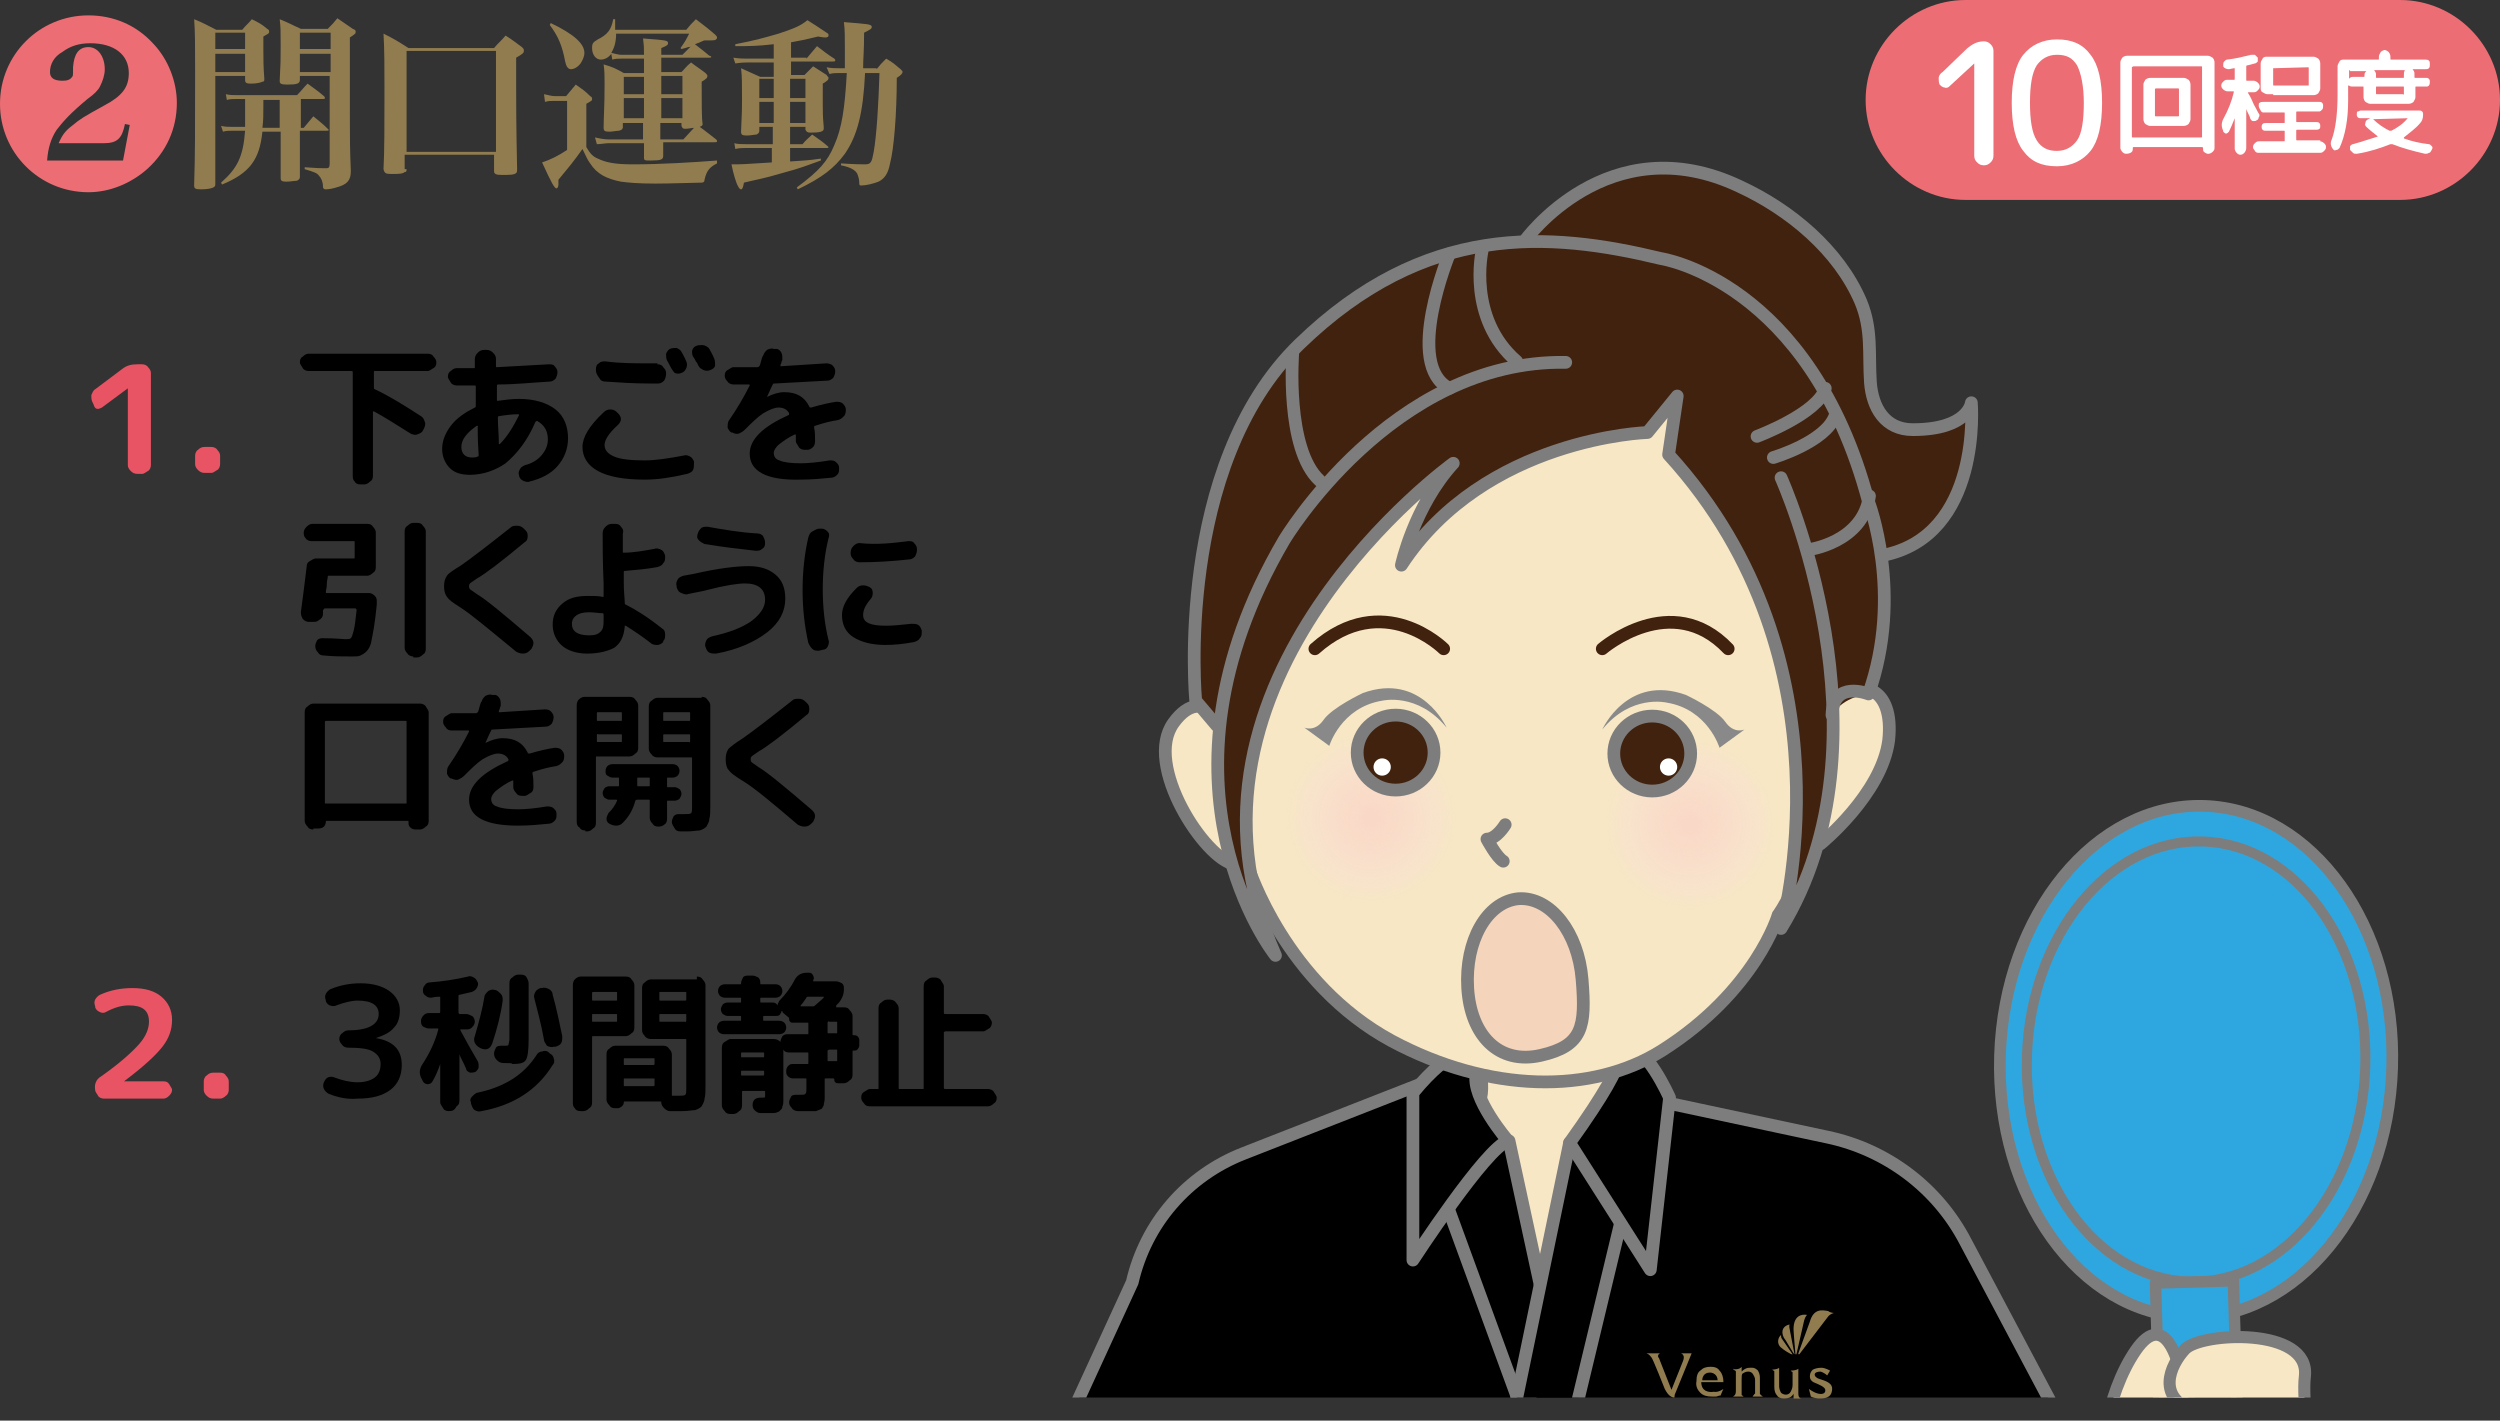
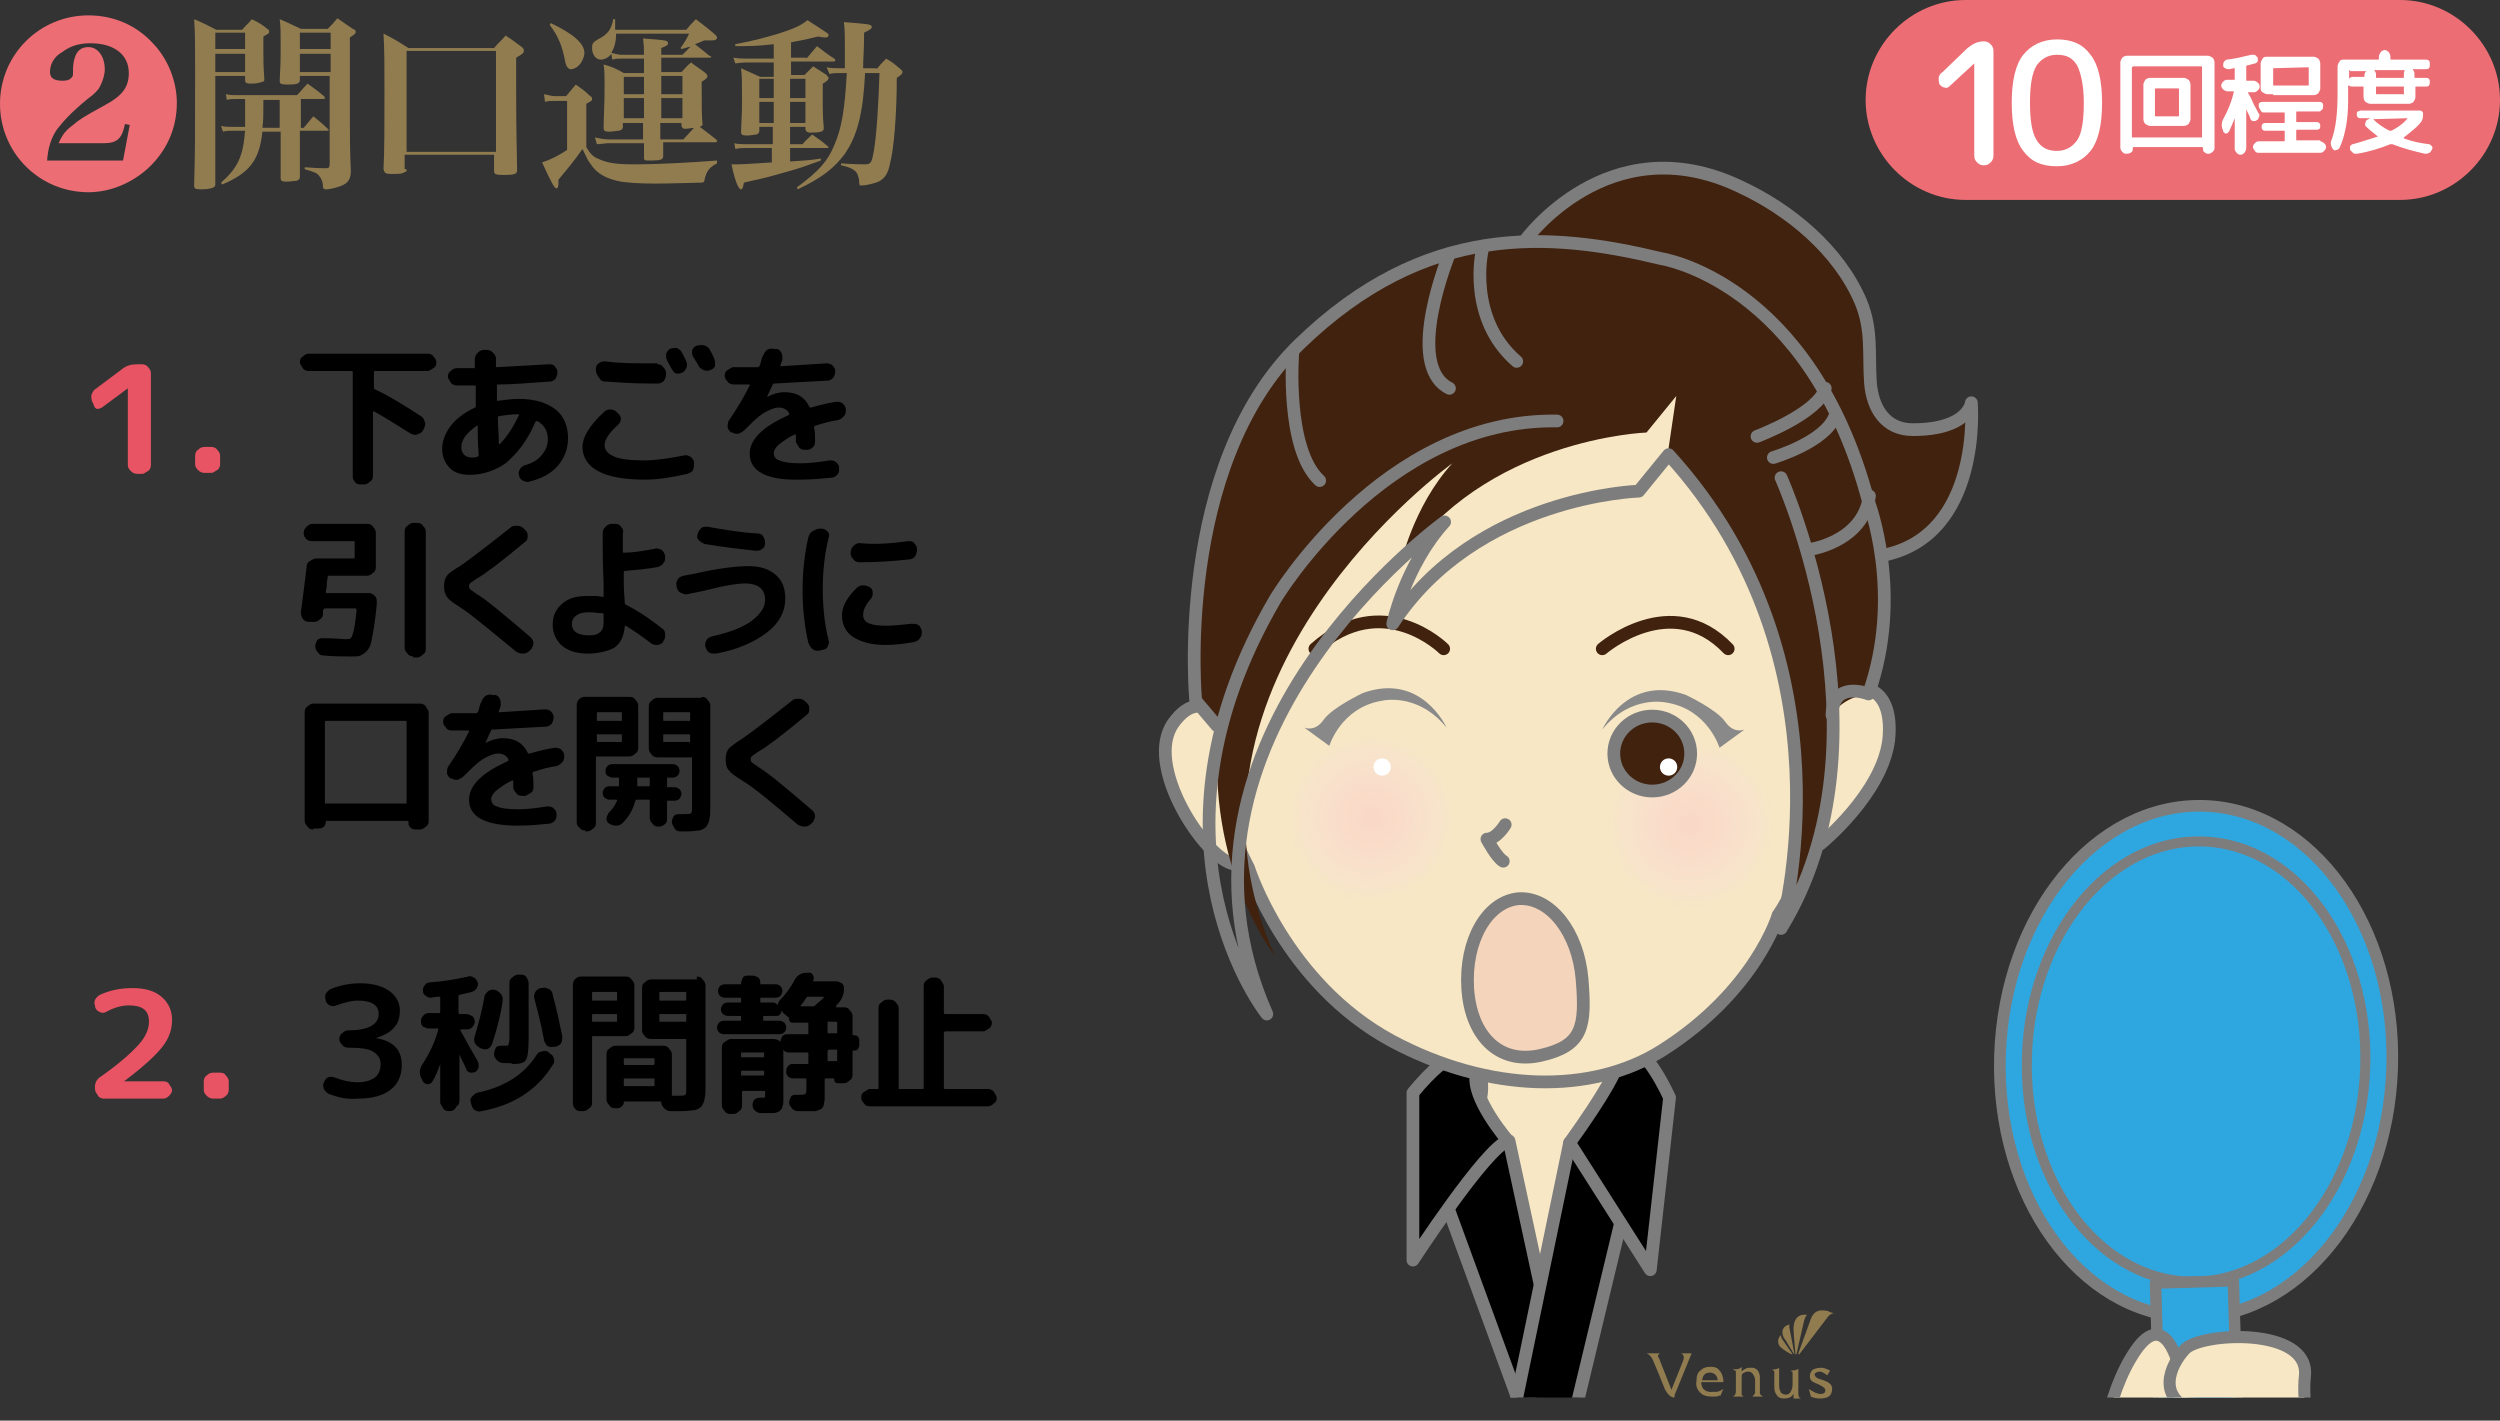
<svg xmlns="http://www.w3.org/2000/svg" xmlns:xlink="http://www.w3.org/1999/xlink" version="1.1" id="レイヤー_1" x="0px" y="0px" viewBox="0 0 260.1 147.8" style="enable-background:new 0 0 260.1 147.8;" xml:space="preserve">
  <rect x="0" y="0" width="260.1" height="147.8" fill="#333333" stroke="none" />
  <style type="text/css">
	.st0{clip-path:url(#SVGID_00000141445817974808999140000008042548878709559439_);}
	.st1{fill:#40220F;stroke:#7D7D7D;stroke-width:1.331;stroke-linecap:round;stroke-linejoin:round;stroke-miterlimit:10;}
	.st2{fill:#40220F;stroke:#7D7D7D;stroke-width:1.682;stroke-linecap:round;stroke-linejoin:round;stroke-miterlimit:10;}
	.st3{fill:#F7E7C4;stroke:#7D7D7D;stroke-width:1.682;stroke-linecap:round;stroke-linejoin:round;stroke-miterlimit:10;}
	.st4{fill:none;stroke:#40220F;stroke-width:1.452;stroke-linecap:round;stroke-linejoin:round;stroke-miterlimit:10;}
	.st5{fill:url(#SVGID_00000109727502545562822030000015633328735394190269_);}
	.st6{fill:url(#SVGID_00000153698079564392934980000003525959399143003531_);}
	.st7{fill:#40220F;stroke:#7D7D7D;stroke-width:1.566;stroke-miterlimit:10;}
	.st8{fill:#FFFFFF;}
	.st9{fill:#40220F;stroke:#7D7D7D;stroke-width:1.428;stroke-miterlimit:10;}
	.st10{fill:#898989;}
	.st11{fill:none;stroke:#7D7D7D;stroke-width:1.682;stroke-linecap:round;stroke-linejoin:round;stroke-miterlimit:10;}
	.st12{fill:#F7E7C4;stroke:#7D7D7D;stroke-width:1.981;stroke-linecap:round;stroke-linejoin:round;stroke-miterlimit:10;}
	.st13{fill:#40220F;stroke:#7D7D7D;stroke-width:1.636;stroke-linecap:round;stroke-linejoin:round;stroke-miterlimit:10;}
	.st14{fill:none;stroke:#7D7D7D;stroke-width:2.03;stroke-linecap:round;stroke-linejoin:round;stroke-miterlimit:10;}
	.st15{fill:#F19A9B;}
	.st16{stroke:#7D7D7D;stroke-width:1.872;stroke-linecap:round;stroke-linejoin:round;stroke-miterlimit:10;}
	.st17{fill:#3E3A39;}
	.st18{fill:none;stroke:#EA5514;stroke-width:1.383;stroke-miterlimit:10;}
	.st19{fill:#E95464;}
	
		.st20{clip-path:url(#SVGID_00000037690600959238690880000004666966826819109770_);stroke:#7D7D7D;stroke-width:1.432;stroke-linecap:round;stroke-linejoin:round;stroke-miterlimit:10;}
	.st21{clip-path:url(#SVGID_00000037690600959238690880000004666966826819109770_);}
	.st22{fill:none;stroke:#7D7D7D;stroke-width:0.716;stroke-linecap:round;stroke-linejoin:round;stroke-miterlimit:10;}
	.st23{fill:#FFF200;}
	.st24{fill:#F7E7C4;stroke:#7D7D7D;stroke-width:1.432;stroke-miterlimit:10;}
	.st25{fill:#F7E7C4;stroke:#7D7D7D;stroke-width:1.432;stroke-linecap:round;stroke-linejoin:round;stroke-miterlimit:10;}
	.st26{fill:#40220F;}
	.st27{fill:none;stroke:#40220F;stroke-width:1.432;stroke-linecap:round;stroke-linejoin:round;stroke-miterlimit:10;}
	.st28{fill:none;stroke:#7D7D7D;stroke-width:1.432;stroke-linecap:round;stroke-linejoin:round;stroke-miterlimit:10;}
	.st29{fill:url(#SVGID_00000073687448838693488210000013595058623423355835_);}
	.st30{fill:url(#SVGID_00000110442211149638212740000010779827586888332717_);}
	.st31{fill:#40220F;stroke:#7D7D7D;stroke-width:1.432;stroke-miterlimit:10;}
	.st32{stroke:#7D7D7D;stroke-width:1.432;stroke-linecap:round;stroke-linejoin:round;stroke-miterlimit:10;}
	.st33{fill:#F4D4BA;stroke:#7D7D7D;stroke-width:1.432;stroke-miterlimit:10;}
	.st34{fill:#EC6D74;}
	.st35{fill:#917C50;}
	.st36{fill:#FFFFFF;stroke:#595757;stroke-width:1.192;stroke-linecap:round;stroke-linejoin:round;stroke-miterlimit:10;}
	.st37{fill:#FFFFFF;stroke:#595757;stroke-width:1.064;stroke-linecap:round;stroke-linejoin:round;stroke-miterlimit:10;}
	
		.st38{clip-path:url(#SVGID_00000130644789394550492450000014600310503512802436_);stroke:#7D7D7D;stroke-width:1.411;stroke-linecap:round;stroke-linejoin:round;stroke-miterlimit:10;}
	.st39{clip-path:url(#SVGID_00000130644789394550492450000014600310503512802436_);}
	.st40{fill:none;stroke:#7D7D7D;stroke-width:0.706;stroke-linecap:round;stroke-linejoin:round;stroke-miterlimit:10;}
	.st41{fill:#F7E7C4;stroke:#7D7D7D;stroke-width:1.411;stroke-miterlimit:10;}
	.st42{fill:#F7E7C4;stroke:#7D7D7D;stroke-width:1.411;stroke-linecap:round;stroke-linejoin:round;stroke-miterlimit:10;}
	.st43{fill:none;stroke:#40220F;stroke-width:1.411;stroke-linecap:round;stroke-linejoin:round;stroke-miterlimit:10;}
	.st44{fill:none;stroke:#7D7D7D;stroke-width:1.411;stroke-linecap:round;stroke-linejoin:round;stroke-miterlimit:10;}
	.st45{fill:url(#SVGID_00000183947029833391282650000006142815323399200951_);}
	.st46{fill:url(#SVGID_00000133516876642498071180000016146637644009657765_);}
	.st47{fill:#40220F;stroke:#7D7D7D;stroke-width:1.411;stroke-miterlimit:10;}
	.st48{stroke:#7D7D7D;stroke-width:1.411;stroke-linecap:round;stroke-linejoin:round;stroke-miterlimit:10;}
	
		.st49{clip-path:url(#SVGID_00000059270014929587606620000010844926911429040275_);fill:#F7C1BC;stroke:#7D7D7D;stroke-width:1.39;stroke-linecap:round;stroke-linejoin:round;stroke-miterlimit:10;}
	
		.st50{clip-path:url(#SVGID_00000059270014929587606620000010844926911429040275_);fill:none;stroke:#7D7D7D;stroke-width:1.39;stroke-linecap:round;stroke-linejoin:round;stroke-miterlimit:10;}
	
		.st51{clip-path:url(#SVGID_00000110460169677015524790000009503137239441386120_);stroke:#7D7D7D;stroke-width:1.373;stroke-linecap:round;stroke-linejoin:round;stroke-miterlimit:10;}
	.st52{clip-path:url(#SVGID_00000110460169677015524790000009503137239441386120_);}
	.st53{fill:none;stroke:#7D7D7D;stroke-width:0.686;stroke-linecap:round;stroke-linejoin:round;stroke-miterlimit:10;}
	.st54{fill:#F7E7C4;stroke:#7D7D7D;stroke-width:1.373;stroke-miterlimit:10;}
	.st55{fill:#F7E7C4;stroke:#7D7D7D;stroke-width:1.373;stroke-linecap:round;stroke-linejoin:round;stroke-miterlimit:10;}
	.st56{fill:none;stroke:#40220F;stroke-width:1.373;stroke-linecap:round;stroke-linejoin:round;stroke-miterlimit:10;}
	.st57{fill:none;stroke:#7D7D7D;stroke-width:1.373;stroke-linecap:round;stroke-linejoin:round;stroke-miterlimit:10;}
	.st58{fill:url(#SVGID_00000096027542263414149200000002564511325000180887_);}
	.st59{fill:url(#SVGID_00000091720957285582507420000013589795367128960948_);}
	.st60{fill:#40220F;stroke:#7D7D7D;stroke-width:1.373;stroke-miterlimit:10;}
	.st61{stroke:#7D7D7D;stroke-width:1.373;stroke-linecap:round;stroke-linejoin:round;stroke-miterlimit:10;}
	.st62{fill:none;stroke:#7D7D7D;stroke-width:1.321;stroke-linecap:round;stroke-linejoin:round;stroke-miterlimit:10;}
	
		.st63{clip-path:url(#SVGID_00000135693379262717915150000001837731429083657389_);stroke:#7D7D7D;stroke-width:1.373;stroke-linecap:round;stroke-linejoin:round;stroke-miterlimit:10;}
	.st64{clip-path:url(#SVGID_00000135693379262717915150000001837731429083657389_);}
	.st65{fill:url(#SVGID_00000078766365976611193630000017634389269227942062_);}
	.st66{fill:url(#SVGID_00000029023416962674840850000004419364844339033009_);}
	.st67{fill:#FFFFFF;stroke:#595757;stroke-width:1.316;stroke-linecap:round;stroke-linejoin:round;stroke-miterlimit:10;}
	.st68{fill:#FFFFFF;stroke:#595757;stroke-width:1.324;stroke-linecap:round;stroke-linejoin:round;stroke-miterlimit:10;}
	.st69{fill:none;stroke:#E95464;stroke-width:3.763;stroke-linecap:round;stroke-linejoin:round;stroke-miterlimit:10;}
	
		.st70{clip-path:url(#SVGID_00000134223434470214695820000016281271519144136362_);stroke:#7D7D7D;stroke-width:1.359;stroke-linecap:round;stroke-linejoin:round;stroke-miterlimit:10;}
	.st71{clip-path:url(#SVGID_00000134223434470214695820000016281271519144136362_);}
	.st72{fill:none;stroke:#7D7D7D;stroke-width:0.68;stroke-linecap:round;stroke-linejoin:round;stroke-miterlimit:10;}
	.st73{fill:#F7E7C4;stroke:#7D7D7D;stroke-width:1.359;stroke-miterlimit:10;}
	.st74{fill:#F7E7C4;stroke:#7D7D7D;stroke-width:1.359;stroke-linecap:round;stroke-linejoin:round;stroke-miterlimit:10;}
	.st75{fill:none;stroke:#40220F;stroke-width:1.359;stroke-linecap:round;stroke-linejoin:round;stroke-miterlimit:10;}
	.st76{fill:none;stroke:#7D7D7D;stroke-width:1.359;stroke-linecap:round;stroke-linejoin:round;stroke-miterlimit:10;}
	.st77{fill:url(#SVGID_00000003790755552794906680000015636473083563759508_);}
	.st78{fill:url(#SVGID_00000178164785212511527790000002029220195937390242_);}
	.st79{fill:#40220F;stroke:#7D7D7D;stroke-width:1.359;stroke-miterlimit:10;}
	.st80{stroke:#7D7D7D;stroke-width:1.359;stroke-linecap:round;stroke-linejoin:round;stroke-miterlimit:10;}
	.st81{fill:none;stroke:#7D7D7D;stroke-width:1.287;stroke-linecap:round;stroke-linejoin:round;stroke-miterlimit:10;}
	.st82{fill:#F7C1BC;stroke:#7D7D7D;stroke-width:1.247;stroke-linecap:round;stroke-linejoin:round;stroke-miterlimit:10;}
	.st83{fill:none;stroke:#7D7D7D;stroke-width:1.247;stroke-linecap:round;stroke-linejoin:round;stroke-miterlimit:10;}
	
		.st84{clip-path:url(#SVGID_00000016076267081479366280000012719554142623635842_);stroke:#7D7D7D;stroke-width:1.399;stroke-linecap:round;stroke-linejoin:round;stroke-miterlimit:10;}
	.st85{clip-path:url(#SVGID_00000016076267081479366280000012719554142623635842_);}
	.st86{fill:none;stroke:#7D7D7D;stroke-width:0.699;stroke-linecap:round;stroke-linejoin:round;stroke-miterlimit:10;}
	.st87{fill:#F7E7C4;stroke:#7D7D7D;stroke-width:1.399;stroke-miterlimit:10;}
	.st88{fill:#F7E7C4;stroke:#7D7D7D;stroke-width:1.399;stroke-linecap:round;stroke-linejoin:round;stroke-miterlimit:10;}
	.st89{fill:none;stroke:#40220F;stroke-width:1.399;stroke-linecap:round;stroke-linejoin:round;stroke-miterlimit:10;}
	.st90{fill:none;stroke:#7D7D7D;stroke-width:1.399;stroke-linecap:round;stroke-linejoin:round;stroke-miterlimit:10;}
	.st91{fill:url(#SVGID_00000039846371827013025070000011139398994280074677_);}
	.st92{fill:url(#SVGID_00000018223666488614766960000000886312544408515766_);}
	.st93{fill:#40220F;stroke:#7D7D7D;stroke-width:1.399;stroke-miterlimit:10;}
	.st94{stroke:#7D7D7D;stroke-width:1.399;stroke-linecap:round;stroke-linejoin:round;stroke-miterlimit:10;}
	.st95{fill:#FFFFFF;stroke:#595757;stroke-width:1.066;stroke-linecap:round;stroke-linejoin:round;stroke-miterlimit:10;}
	
		.st96{clip-path:url(#SVGID_00000049913614786394634190000016432307873666308764_);stroke:#7D7D7D;stroke-width:1.359;stroke-linecap:round;stroke-linejoin:round;stroke-miterlimit:10;}
	.st97{clip-path:url(#SVGID_00000049913614786394634190000016432307873666308764_);}
	.st98{fill:none;stroke:#7D7D7D;stroke-width:0.68;stroke-linecap:round;stroke-linejoin:round;stroke-miterlimit:10;}
	.st99{fill:#F7E7C4;stroke:#7D7D7D;stroke-width:1.359;stroke-miterlimit:10;}
	.st100{fill:#F7E7C4;stroke:#7D7D7D;stroke-width:1.359;stroke-linecap:round;stroke-linejoin:round;stroke-miterlimit:10;}
	.st101{fill:none;stroke:#40220F;stroke-width:1.359;stroke-linecap:round;stroke-linejoin:round;stroke-miterlimit:10;}
	.st102{fill:none;stroke:#7D7D7D;stroke-width:1.359;stroke-linecap:round;stroke-linejoin:round;stroke-miterlimit:10;}
	.st103{fill:url(#SVGID_00000000191128971539270350000017873596363775316874_);}
	.st104{fill:url(#SVGID_00000093171869662031349930000007422818636430625971_);}
	.st105{fill:#40220F;stroke:#7D7D7D;stroke-width:1.359;stroke-miterlimit:10;}
	.st106{stroke:#7D7D7D;stroke-width:1.359;stroke-linecap:round;stroke-linejoin:round;stroke-miterlimit:10;}
	.st107{fill:none;stroke:#7D7D7D;stroke-width:1.242;stroke-linecap:round;stroke-linejoin:round;stroke-miterlimit:10;}
	.st108{fill:#F7C1BC;stroke:#7D7D7D;stroke-width:1.337;stroke-linecap:round;stroke-linejoin:round;stroke-miterlimit:10;}
	.st109{fill:none;stroke:#7D7D7D;stroke-width:1.337;stroke-linecap:round;stroke-linejoin:round;stroke-miterlimit:10;}
	
		.st110{clip-path:url(#SVGID_00000152266225954516278370000016208994630237485983_);stroke:#7D7D7D;stroke-width:1.437;stroke-linecap:round;stroke-linejoin:round;stroke-miterlimit:10;}
	.st111{clip-path:url(#SVGID_00000152266225954516278370000016208994630237485983_);}
	.st112{fill:none;stroke:#7D7D7D;stroke-width:0.719;stroke-linecap:round;stroke-linejoin:round;stroke-miterlimit:10;}
	.st113{fill:#F7E7C4;stroke:#7D7D7D;stroke-width:1.437;stroke-miterlimit:10;}
	.st114{fill:#F7E7C4;stroke:#7D7D7D;stroke-width:1.437;stroke-linecap:round;stroke-linejoin:round;stroke-miterlimit:10;}
	.st115{fill:none;stroke:#40220F;stroke-width:1.437;stroke-linecap:round;stroke-linejoin:round;stroke-miterlimit:10;}
	.st116{fill:none;stroke:#7D7D7D;stroke-width:1.437;stroke-linecap:round;stroke-linejoin:round;stroke-miterlimit:10;}
	.st117{fill:url(#SVGID_00000143582737620224936560000014753326531666868913_);}
	.st118{fill:url(#SVGID_00000134967619894522056520000015897694051131645355_);}
	.st119{fill:#40220F;stroke:#7D7D7D;stroke-width:1.437;stroke-miterlimit:10;}
	.st120{stroke:#7D7D7D;stroke-width:1.437;stroke-linecap:round;stroke-linejoin:round;stroke-miterlimit:10;}
	.st121{fill:none;stroke:#7D7D7D;stroke-width:1.449;stroke-linecap:round;stroke-linejoin:round;stroke-miterlimit:10;}
	
		.st122{clip-path:url(#SVGID_00000172413873007908019580000014593881643632460421_);stroke:#7D7D7D;stroke-width:1.437;stroke-linecap:round;stroke-linejoin:round;stroke-miterlimit:10;}
	.st123{clip-path:url(#SVGID_00000172413873007908019580000014593881643632460421_);}
	.st124{fill:url(#SVGID_00000024700207541989996870000013804757985899017113_);}
	.st125{fill:url(#SVGID_00000052809984264127656740000015738926396540055173_);}
	.st126{fill:none;stroke:#7D7D7D;stroke-width:1.328;stroke-linecap:round;stroke-linejoin:round;stroke-miterlimit:10;}
	.st127{fill:#FFFFFF;stroke:#595757;stroke-width:1.167;stroke-linecap:round;stroke-linejoin:round;stroke-miterlimit:10;}
	
		.st128{clip-path:url(#SVGID_00000181079166569356094200000005634282580430589577_);stroke:#7D7D7D;stroke-width:1.414;stroke-linecap:round;stroke-linejoin:round;stroke-miterlimit:10;}
	.st129{clip-path:url(#SVGID_00000181079166569356094200000005634282580430589577_);}
	.st130{fill:none;stroke:#7D7D7D;stroke-width:0.707;stroke-linecap:round;stroke-linejoin:round;stroke-miterlimit:10;}
	.st131{fill:#F7E7C4;stroke:#7D7D7D;stroke-width:1.414;stroke-miterlimit:10;}
	.st132{fill:#F7E7C4;stroke:#7D7D7D;stroke-width:1.414;stroke-linecap:round;stroke-linejoin:round;stroke-miterlimit:10;}
	.st133{fill:none;stroke:#40220F;stroke-width:1.414;stroke-linecap:round;stroke-linejoin:round;stroke-miterlimit:10;}
	.st134{fill:none;stroke:#7D7D7D;stroke-width:1.414;stroke-linecap:round;stroke-linejoin:round;stroke-miterlimit:10;}
	.st135{fill:url(#SVGID_00000156560640439333442630000014473378911421837236_);}
	.st136{fill:url(#SVGID_00000101801688582580847260000017812290285683561106_);}
	.st137{fill:#40220F;stroke:#7D7D7D;stroke-width:1.414;stroke-miterlimit:10;}
	.st138{stroke:#7D7D7D;stroke-width:1.414;stroke-linecap:round;stroke-linejoin:round;stroke-miterlimit:10;}
	
		.st139{clip-path:url(#SVGID_00000070826731160413429110000017651262982257245630_);fill:#F7C1BC;stroke:#7D7D7D;stroke-width:1.55;stroke-linecap:round;stroke-linejoin:round;stroke-miterlimit:10;}
	.st140{fill:#FFFFFF;stroke:#595757;stroke-width:1.079;stroke-linecap:round;stroke-linejoin:round;stroke-miterlimit:10;}
	
		.st141{clip-path:url(#SVGID_00000158011889021530677700000001220172920175132307_);stroke:#7D7D7D;stroke-width:1.454;stroke-linecap:round;stroke-linejoin:round;stroke-miterlimit:10;}
	.st142{clip-path:url(#SVGID_00000158011889021530677700000001220172920175132307_);}
	.st143{fill:none;stroke:#7D7D7D;stroke-width:0.727;stroke-linecap:round;stroke-linejoin:round;stroke-miterlimit:10;}
	
		.st144{clip-path:url(#SVGID_00000158011889021530677700000001220172920175132307_);fill:#F7E7C4;stroke:#7D7D7D;stroke-width:1.454;stroke-miterlimit:10;}
	
		.st145{clip-path:url(#SVGID_00000158011889021530677700000001220172920175132307_);fill:#F7E7C4;stroke:#7D7D7D;stroke-width:1.454;stroke-linecap:round;stroke-linejoin:round;stroke-miterlimit:10;}
	.st146{clip-path:url(#SVGID_00000158011889021530677700000001220172920175132307_);fill:#40220F;}
	.st147{fill:none;stroke:#40220F;stroke-width:1.454;stroke-linecap:round;stroke-linejoin:round;stroke-miterlimit:10;}
	
		.st148{clip-path:url(#SVGID_00000158011889021530677700000001220172920175132307_);fill:none;stroke:#7D7D7D;stroke-width:1.454;stroke-linecap:round;stroke-linejoin:round;stroke-miterlimit:10;}
	.st149{fill:none;stroke:#7D7D7D;stroke-width:1.454;stroke-linecap:round;stroke-linejoin:round;stroke-miterlimit:10;}
	
		.st150{clip-path:url(#SVGID_00000158011889021530677700000001220172920175132307_);fill:url(#SVGID_00000158728193840953609600000005477618423915610765_);}
	.st151{fill:#40220F;stroke:#7D7D7D;stroke-width:1.454;stroke-miterlimit:10;}
	.st152{fill:#F7E7C4;stroke:#7D7D7D;stroke-width:1.454;stroke-linecap:round;stroke-linejoin:round;stroke-miterlimit:10;}
	.st153{fill:#F7E7C4;stroke:#7D7D7D;stroke-width:1.454;stroke-miterlimit:10;}
	
		.st154{clip-path:url(#SVGID_00000158011889021530677700000001220172920175132307_);fill:url(#SVGID_00000053510553338105725910000011118865916726014379_);}
	
		.st155{clip-path:url(#SVGID_00000173863048750281849340000003741143023435609235_);stroke:#7D7D7D;stroke-width:1.454;stroke-linecap:round;stroke-linejoin:round;stroke-miterlimit:10;}
	
		.st156{clip-path:url(#SVGID_00000173863048750281849340000003741143023435609235_);fill:#F7E7C4;stroke:#7D7D7D;stroke-width:1.454;stroke-miterlimit:10;}
	
		.st157{clip-path:url(#SVGID_00000173863048750281849340000003741143023435609235_);fill:#F7E7C4;stroke:#7D7D7D;stroke-width:1.454;stroke-linecap:round;stroke-linejoin:round;stroke-miterlimit:10;}
	.st158{clip-path:url(#SVGID_00000173863048750281849340000003741143023435609235_);fill:#40220F;}
	.st159{clip-path:url(#SVGID_00000173863048750281849340000003741143023435609235_);}
	
		.st160{clip-path:url(#SVGID_00000173863048750281849340000003741143023435609235_);fill:none;stroke:#7D7D7D;stroke-width:1.454;stroke-linecap:round;stroke-linejoin:round;stroke-miterlimit:10;}
	
		.st161{clip-path:url(#SVGID_00000173863048750281849340000003741143023435609235_);fill:url(#SVGID_00000083069271081665820060000001598283222997700282_);}
	
		.st162{clip-path:url(#SVGID_00000173863048750281849340000003741143023435609235_);fill:url(#SVGID_00000062884545230610834170000012706969818421166209_);}
	.st163{fill:none;stroke:#F39800;stroke-width:0.633;stroke-miterlimit:10;}
	.st164{fill:none;stroke:#F39800;stroke-width:2.212;stroke-linecap:round;stroke-linejoin:round;stroke-miterlimit:10;}
	.st165{clip-path:url(#SVGID_00000115486218017169399470000011979722060741083057_);}
	.st166{fill:#F7E7C4;stroke:#7D7D7D;stroke-width:1.178;stroke-miterlimit:10;}
	.st167{fill:#2EA7E0;stroke:#7D7D7D;stroke-width:1.226;stroke-linecap:round;stroke-linejoin:round;stroke-miterlimit:10;}
	.st168{fill:#2EA7E0;stroke:#7D7D7D;stroke-width:1.055;stroke-linecap:round;stroke-linejoin:round;stroke-miterlimit:10;}
	.st169{fill:#2EA7E0;stroke:#7D7D7D;stroke-width:1.204;stroke-linecap:round;stroke-linejoin:round;stroke-miterlimit:10;}
	.st170{fill:#F7E7C4;stroke:#7D7D7D;stroke-width:1.27;stroke-miterlimit:10;}
	.st171{fill:#0068B7;}
	.st172{fill:#F7E7C4;}
	
		.st173{clip-path:url(#SVGID_00000115486218017169399470000011979722060741083057_);stroke:#7D7D7D;stroke-width:1.337;stroke-linecap:round;stroke-linejoin:round;stroke-miterlimit:10;}
	.st174{fill:none;stroke:#7D7D7D;stroke-width:0.668;stroke-linecap:round;stroke-linejoin:round;stroke-miterlimit:10;}
	.st175{fill:#F7E7C4;stroke:#7D7D7D;stroke-width:1.337;stroke-miterlimit:10;}
	.st176{fill:#F7E7C4;stroke:#7D7D7D;stroke-width:1.337;stroke-linecap:round;stroke-linejoin:round;stroke-miterlimit:10;}
	.st177{fill:none;stroke:#40220F;stroke-width:1.337;stroke-linecap:round;stroke-linejoin:round;stroke-miterlimit:10;}
	.st178{fill:none;stroke:#7D7D7D;stroke-width:1.337;stroke-linecap:round;stroke-linejoin:round;stroke-miterlimit:10;}
	.st179{fill:url(#SVGID_00000102513942388077410380000013008824279913272195_);}
	.st180{fill:url(#SVGID_00000042707295373228101990000010777638835588514481_);}
	.st181{fill:#40220F;stroke:#7D7D7D;stroke-width:1.337;stroke-miterlimit:10;}
	.st182{stroke:#7D7D7D;stroke-width:1.337;stroke-linecap:round;stroke-linejoin:round;stroke-miterlimit:10;}
	
		.st183{clip-path:url(#SVGID_00000115486218017169399470000011979722060741083057_);fill:none;stroke:#7D7D7D;stroke-width:1.337;stroke-linecap:round;stroke-linejoin:round;stroke-miterlimit:10;}
	
		.st184{clip-path:url(#SVGID_00000115486218017169399470000011979722060741083057_);fill:none;stroke:#7D7D7D;stroke-width:0.668;stroke-linecap:round;stroke-linejoin:round;stroke-miterlimit:10;}
	
		.st185{clip-path:url(#SVGID_00000181086097354611491980000015441913758273627055_);fill:#F7E7C4;stroke:#7D7D7D;stroke-width:1.3;stroke-miterlimit:10;}
	.st186{clip-path:url(#SVGID_00000181086097354611491980000015441913758273627055_);}
	.st187{fill:#F7E7C4;stroke:#7D7D7D;stroke-width:1.17;stroke-miterlimit:10;}
	.st188{fill:#2EA7E0;stroke:#7D7D7D;stroke-width:1.218;stroke-linecap:round;stroke-linejoin:round;stroke-miterlimit:10;}
	.st189{fill:#2EA7E0;stroke:#7D7D7D;stroke-width:1.048;stroke-linecap:round;stroke-linejoin:round;stroke-miterlimit:10;}
	.st190{fill:#2EA7E0;stroke:#7D7D7D;stroke-width:1.196;stroke-linecap:round;stroke-linejoin:round;stroke-miterlimit:10;}
	.st191{fill:#F7E7C4;stroke:#7D7D7D;stroke-width:1.261;stroke-miterlimit:10;}
	
		.st192{clip-path:url(#SVGID_00000181086097354611491980000015441913758273627055_);stroke:#7D7D7D;stroke-width:1.328;stroke-linecap:round;stroke-linejoin:round;stroke-miterlimit:10;}
	.st193{fill:#F7E7C4;stroke:#7D7D7D;stroke-width:1.328;stroke-miterlimit:10;}
	.st194{fill:#F7E7C4;stroke:#7D7D7D;stroke-width:1.328;stroke-linecap:round;stroke-linejoin:round;stroke-miterlimit:10;}
	.st195{fill:none;stroke:#40220F;stroke-width:1.328;stroke-linecap:round;stroke-linejoin:round;stroke-miterlimit:10;}
	.st196{fill:url(#SVGID_00000044137141855160782700000000018989265500951476_);}
	.st197{fill:url(#SVGID_00000044878947567035248100000000093646678851230882_);}
	.st198{fill:#40220F;stroke:#7D7D7D;stroke-width:1.328;stroke-miterlimit:10;}
	.st199{stroke:#7D7D7D;stroke-width:1.328;stroke-linecap:round;stroke-linejoin:round;stroke-miterlimit:10;}
	
		.st200{clip-path:url(#SVGID_00000181086097354611491980000015441913758273627055_);fill:none;stroke:#7D7D7D;stroke-width:1.328;stroke-linecap:round;stroke-linejoin:round;stroke-miterlimit:10;}
	
		.st201{clip-path:url(#SVGID_00000181086097354611491980000015441913758273627055_);fill:none;stroke:#7D7D7D;stroke-width:0.664;stroke-linecap:round;stroke-linejoin:round;stroke-miterlimit:10;}
	.st202{clip-path:url(#SVGID_00000114042801410781157470000009039430119064227233_);}
	.st203{fill:#F7E7C4;stroke:#7D7D7D;stroke-width:1.296;stroke-miterlimit:10;}
	.st204{fill:#F7E7C4;stroke:#7D7D7D;stroke-width:1.167;stroke-miterlimit:10;}
	.st205{fill:#2EA7E0;stroke:#7D7D7D;stroke-width:1.214;stroke-linecap:round;stroke-linejoin:round;stroke-miterlimit:10;}
	.st206{fill:#2EA7E0;stroke:#7D7D7D;stroke-width:1.044;stroke-linecap:round;stroke-linejoin:round;stroke-miterlimit:10;}
	.st207{fill:#2EA7E0;stroke:#7D7D7D;stroke-width:1.192;stroke-linecap:round;stroke-linejoin:round;stroke-miterlimit:10;}
	.st208{fill:#F7E7C4;stroke:#7D7D7D;stroke-width:1.257;stroke-miterlimit:10;}
	.st209{stroke:#7D7D7D;stroke-width:1.324;stroke-linecap:round;stroke-linejoin:round;stroke-miterlimit:10;}
	.st210{fill:none;stroke:#7D7D7D;stroke-width:0.662;stroke-linecap:round;stroke-linejoin:round;stroke-miterlimit:10;}
	.st211{fill:#F7E7C4;stroke:#7D7D7D;stroke-width:1.324;stroke-miterlimit:10;}
	.st212{fill:#F7E7C4;stroke:#7D7D7D;stroke-width:1.324;stroke-linecap:round;stroke-linejoin:round;stroke-miterlimit:10;}
	.st213{fill:none;stroke:#40220F;stroke-width:1.324;stroke-linecap:round;stroke-linejoin:round;stroke-miterlimit:10;}
	.st214{fill:none;stroke:#7D7D7D;stroke-width:1.324;stroke-linecap:round;stroke-linejoin:round;stroke-miterlimit:10;}
	.st215{fill:url(#SVGID_00000012463314857956636210000007208229809650160015_);}
	.st216{fill:url(#SVGID_00000168095447548097012830000002553203825987358892_);}
	.st217{fill:#40220F;stroke:#7D7D7D;stroke-width:1.324;stroke-miterlimit:10;}
	.st218{fill:#F4D4BA;stroke:#7D7D7D;stroke-width:1.324;stroke-miterlimit:10;}
	.st219{fill:#FFFFFF;stroke:#595757;stroke-width:1.24;stroke-linecap:round;stroke-linejoin:round;stroke-miterlimit:10;}
	
		.st220{clip-path:url(#SVGID_00000179634891373990009890000000756981666026233986_);stroke:#7D7D7D;stroke-width:1.454;stroke-linecap:round;stroke-linejoin:round;stroke-miterlimit:10;}
	.st221{clip-path:url(#SVGID_00000179634891373990009890000000756981666026233986_);}
	.st222{fill:none;stroke:#7D7D7D;stroke-width:0.727;stroke-linecap:round;stroke-linejoin:round;stroke-miterlimit:10;}
	.st223{fill:#F7E7C4;stroke:#7D7D7D;stroke-width:1.454;stroke-miterlimit:10;}
	.st224{fill:#F7E7C4;stroke:#7D7D7D;stroke-width:1.454;stroke-linecap:round;stroke-linejoin:round;stroke-miterlimit:10;}
	.st225{fill:none;stroke:#40220F;stroke-width:1.454;stroke-linecap:round;stroke-linejoin:round;stroke-miterlimit:10;}
	.st226{fill:none;stroke:#7D7D7D;stroke-width:1.454;stroke-linecap:round;stroke-linejoin:round;stroke-miterlimit:10;}
	.st227{fill:url(#SVGID_00000177481395223270489600000005228215649441275270_);}
	.st228{fill:url(#SVGID_00000104674293787411546890000001452835823565258884_);}
	.st229{fill:#40220F;stroke:#7D7D7D;stroke-width:1.454;stroke-miterlimit:10;}
	.st230{stroke:#7D7D7D;stroke-width:1.454;stroke-linecap:round;stroke-linejoin:round;stroke-miterlimit:10;}
	.st231{fill:none;stroke:#F18B00;stroke-width:2.942;stroke-linecap:round;stroke-linejoin:round;stroke-miterlimit:10;}
	
		.st232{clip-path:url(#SVGID_00000036968318086250143250000006665451069302455739_);fill:#FFFFFF;stroke:#C7C8C8;stroke-width:0.685;stroke-miterlimit:10;}
	
		.st233{clip-path:url(#SVGID_00000034063290752664626040000009276711464445554868_);stroke:#7D7D7D;stroke-width:1.472;stroke-linecap:round;stroke-linejoin:round;stroke-miterlimit:10;}
	.st234{clip-path:url(#SVGID_00000034063290752664626040000009276711464445554868_);}
	.st235{fill:#F7E7C4;stroke:#7D7D7D;stroke-width:1.472;stroke-miterlimit:10;}
	.st236{fill:#F7E7C4;stroke:#7D7D7D;stroke-width:1.472;stroke-linecap:round;stroke-linejoin:round;stroke-miterlimit:10;}
	.st237{fill:none;stroke:#40220F;stroke-width:1.472;stroke-linecap:round;stroke-linejoin:round;stroke-miterlimit:10;}
	.st238{fill:none;stroke:#7D7D7D;stroke-width:1.472;stroke-linecap:round;stroke-linejoin:round;stroke-miterlimit:10;}
	.st239{fill:url(#SVGID_00000008127315440570791340000016472152397517278887_);}
	.st240{fill:url(#SVGID_00000007393483680501259600000004020937175059130782_);}
	.st241{fill:#40220F;stroke:#7D7D7D;stroke-width:1.472;stroke-miterlimit:10;}
	.st242{stroke:#7D7D7D;stroke-width:1.472;stroke-linecap:round;stroke-linejoin:round;stroke-miterlimit:10;}
	
		.st243{clip-path:url(#SVGID_00000034063290752664626040000009276711464445554868_);fill:none;stroke:#7D7D7D;stroke-width:1.366;stroke-linecap:round;stroke-linejoin:round;stroke-miterlimit:10;}
	
		.st244{clip-path:url(#SVGID_00000034063290752664626040000009276711464445554868_);fill:#F7C1BC;stroke:#7D7D7D;stroke-width:1.134;stroke-linecap:round;stroke-linejoin:round;stroke-miterlimit:10;}
	
		.st245{clip-path:url(#SVGID_00000034063290752664626040000009276711464445554868_);fill:none;stroke:#7D7D7D;stroke-width:1.134;stroke-linecap:round;stroke-linejoin:round;stroke-miterlimit:10;}
	
		.st246{clip-path:url(#SVGID_00000123417485066660490920000017919993295489472429_);stroke:#7D7D7D;stroke-width:1.275;stroke-linecap:round;stroke-linejoin:round;stroke-miterlimit:10;}
	.st247{clip-path:url(#SVGID_00000123417485066660490920000017919993295489472429_);}
	.st248{fill:#F7E7C4;stroke:#7D7D7D;stroke-width:1.275;stroke-miterlimit:10;}
	.st249{fill:#F7E7C4;stroke:#7D7D7D;stroke-width:1.275;stroke-linecap:round;stroke-linejoin:round;stroke-miterlimit:10;}
	.st250{fill:none;stroke:#40220F;stroke-width:1.275;stroke-linecap:round;stroke-linejoin:round;stroke-miterlimit:10;}
	.st251{fill:none;stroke:#7D7D7D;stroke-width:1.275;stroke-linecap:round;stroke-linejoin:round;stroke-miterlimit:10;}
	.st252{fill:url(#SVGID_00000129920415770258505530000018163533402617955739_);}
	.st253{fill:url(#SVGID_00000131355713296933837780000012644964038000433852_);}
	.st254{fill:#40220F;stroke:#7D7D7D;stroke-width:1.275;stroke-miterlimit:10;}
	.st255{stroke:#7D7D7D;stroke-width:1.275;stroke-linecap:round;stroke-linejoin:round;stroke-miterlimit:10;}
	.st256{fill:#F7E7C4;stroke:#7D7D7D;stroke-width:1.395;stroke-linecap:round;stroke-linejoin:round;stroke-miterlimit:10;}
	.st257{fill:none;stroke:#E83828;stroke-width:4.453;stroke-linecap:round;stroke-linejoin:round;stroke-miterlimit:10;}
	
		.st258{clip-path:url(#SVGID_00000123417485066660490920000017919993295489472429_);fill:#F4D1B8;stroke:#7D7D7D;stroke-width:1.173;stroke-miterlimit:10;}
	
		.st259{clip-path:url(#SVGID_00000121262776797323942870000000866309868120281743_);fill:#F7E7C4;stroke:#7D7D7D;stroke-width:1.317;stroke-miterlimit:10;}
	.st260{clip-path:url(#SVGID_00000121262776797323942870000000866309868120281743_);}
	.st261{fill:#F7E7C4;stroke:#7D7D7D;stroke-width:1.185;stroke-miterlimit:10;}
	.st262{fill:#2EA7E0;stroke:#7D7D7D;stroke-width:1.233;stroke-linecap:round;stroke-linejoin:round;stroke-miterlimit:10;}
	.st263{fill:#2EA7E0;stroke:#7D7D7D;stroke-width:1.061;stroke-linecap:round;stroke-linejoin:round;stroke-miterlimit:10;}
	.st264{fill:#2EA7E0;stroke:#7D7D7D;stroke-width:1.211;stroke-linecap:round;stroke-linejoin:round;stroke-miterlimit:10;}
	.st265{fill:#F7E7C4;stroke:#7D7D7D;stroke-width:1.277;stroke-miterlimit:10;}
	
		.st266{clip-path:url(#SVGID_00000121262776797323942870000000866309868120281743_);stroke:#7D7D7D;stroke-width:1.344;stroke-linecap:round;stroke-linejoin:round;stroke-miterlimit:10;}
	.st267{fill:none;stroke:#7D7D7D;stroke-width:0.672;stroke-linecap:round;stroke-linejoin:round;stroke-miterlimit:10;}
	.st268{fill:#F7E7C4;stroke:#7D7D7D;stroke-width:1.344;stroke-miterlimit:10;}
	.st269{fill:#F7E7C4;stroke:#7D7D7D;stroke-width:1.344;stroke-linecap:round;stroke-linejoin:round;stroke-miterlimit:10;}
	.st270{fill:none;stroke:#40220F;stroke-width:1.344;stroke-linecap:round;stroke-linejoin:round;stroke-miterlimit:10;}
	.st271{fill:none;stroke:#7D7D7D;stroke-width:1.344;stroke-linecap:round;stroke-linejoin:round;stroke-miterlimit:10;}
	.st272{fill:url(#SVGID_00000013889064844389447950000000779987224344569241_);}
	.st273{fill:url(#SVGID_00000142156628425055296330000016618593159134215856_);}
	.st274{fill:#40220F;stroke:#7D7D7D;stroke-width:1.344;stroke-miterlimit:10;}
	.st275{stroke:#7D7D7D;stroke-width:1.344;stroke-linecap:round;stroke-linejoin:round;stroke-miterlimit:10;}
	
		.st276{clip-path:url(#SVGID_00000121262776797323942870000000866309868120281743_);fill:none;stroke:#7D7D7D;stroke-width:0.672;stroke-linecap:round;stroke-linejoin:round;stroke-miterlimit:10;}
	
		.st277{clip-path:url(#SVGID_00000062175238575455391520000008729406304166931865_);fill:#FFFFFF;stroke:#7D7D7D;stroke-width:0.933;stroke-linecap:round;stroke-linejoin:round;stroke-miterlimit:10;}
	
		.st278{clip-path:url(#SVGID_00000062175238575455391520000008729406304166931865_);fill:#F7C1BC;stroke:#7D7D7D;stroke-width:1.21;stroke-linecap:round;stroke-linejoin:round;stroke-miterlimit:10;}
	
		.st279{clip-path:url(#SVGID_00000050645215332423414300000006422548131169577625_);stroke:#7D7D7D;stroke-width:1.381;stroke-linecap:round;stroke-linejoin:round;stroke-miterlimit:10;}
	.st280{clip-path:url(#SVGID_00000050645215332423414300000006422548131169577625_);}
	.st281{fill:#F7E7C4;stroke:#7D7D7D;stroke-width:1.381;stroke-miterlimit:10;}
	.st282{fill:#F7E7C4;stroke:#7D7D7D;stroke-width:1.381;stroke-linecap:round;stroke-linejoin:round;stroke-miterlimit:10;}
	.st283{fill:none;stroke:#40220F;stroke-width:1.381;stroke-linecap:round;stroke-linejoin:round;stroke-miterlimit:10;}
	.st284{fill:none;stroke:#7D7D7D;stroke-width:1.381;stroke-linecap:round;stroke-linejoin:round;stroke-miterlimit:10;}
	.st285{fill:url(#SVGID_00000031898030844286639360000014588462343481471156_);}
	.st286{fill:url(#SVGID_00000043430824916841144380000003293114750116852409_);}
	.st287{fill:#40220F;stroke:#7D7D7D;stroke-width:1.381;stroke-miterlimit:10;}
	.st288{stroke:#7D7D7D;stroke-width:1.381;stroke-linecap:round;stroke-linejoin:round;stroke-miterlimit:10;}
	
		.st289{clip-path:url(#SVGID_00000107558082950472365100000010246836186543283338_);stroke:#7D7D7D;stroke-width:1.381;stroke-linecap:round;stroke-linejoin:round;stroke-miterlimit:10;}
	.st290{clip-path:url(#SVGID_00000107558082950472365100000010246836186543283338_);}
	.st291{fill:url(#SVGID_00000041289531019001719440000001412926001382313139_);}
	.st292{fill:url(#SVGID_00000117652045159670291500000000399773058402752395_);}
	.st293{fill:none;stroke:#E95464;stroke-width:2.708;stroke-linecap:round;stroke-linejoin:round;stroke-miterlimit:10;}
	
		.st294{clip-path:url(#SVGID_00000003823064583508317690000001557177087619290792_);stroke:#7D7D7D;stroke-width:1.381;stroke-linecap:round;stroke-linejoin:round;stroke-miterlimit:10;}
	.st295{clip-path:url(#SVGID_00000003823064583508317690000001557177087619290792_);}
	.st296{fill:none;stroke:#7D7D7D;stroke-width:0.691;stroke-linecap:round;stroke-linejoin:round;stroke-miterlimit:10;}
	.st297{fill:url(#SVGID_00000173844289369955897660000005599230379932781497_);}
	.st298{fill:url(#SVGID_00000137117609816737098840000007741679833263680153_);}
	.st299{fill:none;stroke:#7D7D7D;stroke-width:1.266;stroke-linecap:round;stroke-linejoin:round;stroke-miterlimit:10;}
	.st300{fill:none;stroke:#7D7D7D;stroke-width:0.925;stroke-linecap:round;stroke-linejoin:round;stroke-miterlimit:10;}
	
		.st301{clip-path:url(#SVGID_00000036225540542237632650000004494087808283238300_);stroke:#7D7D7D;stroke-width:1.454;stroke-linecap:round;stroke-linejoin:round;stroke-miterlimit:10;}
	
		.st302{clip-path:url(#SVGID_00000036225540542237632650000004494087808283238300_);fill:#F7E7C4;stroke:#7D7D7D;stroke-width:1.454;stroke-miterlimit:10;}
	
		.st303{clip-path:url(#SVGID_00000036225540542237632650000004494087808283238300_);fill:#F7E7C4;stroke:#7D7D7D;stroke-width:1.454;stroke-linecap:round;stroke-linejoin:round;stroke-miterlimit:10;}
	.st304{clip-path:url(#SVGID_00000036225540542237632650000004494087808283238300_);fill:#40220F;}
	.st305{clip-path:url(#SVGID_00000036225540542237632650000004494087808283238300_);}
	
		.st306{clip-path:url(#SVGID_00000036225540542237632650000004494087808283238300_);fill:none;stroke:#7D7D7D;stroke-width:1.454;stroke-linecap:round;stroke-linejoin:round;stroke-miterlimit:10;}
	
		.st307{clip-path:url(#SVGID_00000036225540542237632650000004494087808283238300_);fill:url(#SVGID_00000123408636897022212960000006613919730327340475_);}
	
		.st308{clip-path:url(#SVGID_00000036225540542237632650000004494087808283238300_);fill:url(#SVGID_00000088830843649357555420000017740629881656933289_);}
	
		.st309{clip-path:url(#SVGID_00000129918776044345350470000015736237120814146741_);stroke:#7D7D7D;stroke-width:1.454;stroke-linecap:round;stroke-linejoin:round;stroke-miterlimit:10;}
	.st310{clip-path:url(#SVGID_00000129918776044345350470000015736237120814146741_);}
	.st311{fill:url(#SVGID_00000019652546827468795530000004276824852458518404_);}
	.st312{fill:url(#SVGID_00000026142917266078939730000003996956300829419675_);}
	
		.st313{clip-path:url(#SVGID_00000013156806600086805370000010654127956727296937_);fill:#F7C1BC;stroke:#7D7D7D;stroke-width:1.388;stroke-linecap:round;stroke-linejoin:round;stroke-miterlimit:10;}
	.st314{fill:#FFFFFF;stroke:#000000;stroke-width:1.248;stroke-miterlimit:10;}
	
		.st315{clip-path:url(#SVGID_00000065774654633607523690000013799559336788372633_);stroke:#7D7D7D;stroke-width:1.383;stroke-linecap:round;stroke-linejoin:round;stroke-miterlimit:10;}
	.st316{clip-path:url(#SVGID_00000065774654633607523690000013799559336788372633_);}
	.st317{fill:none;stroke:#7D7D7D;stroke-width:0.692;stroke-linecap:round;stroke-linejoin:round;stroke-miterlimit:10;}
	.st318{fill:#F7E7C4;stroke:#7D7D7D;stroke-width:1.383;stroke-miterlimit:10;}
	.st319{fill:#F7E7C4;stroke:#7D7D7D;stroke-width:1.383;stroke-linecap:round;stroke-linejoin:round;stroke-miterlimit:10;}
	.st320{fill:none;stroke:#40220F;stroke-width:1.383;stroke-linecap:round;stroke-linejoin:round;stroke-miterlimit:10;}
	.st321{fill:none;stroke:#7D7D7D;stroke-width:1.383;stroke-linecap:round;stroke-linejoin:round;stroke-miterlimit:10;}
	.st322{fill:url(#SVGID_00000116226484460908934770000000517595462801905067_);}
	.st323{fill:url(#SVGID_00000020373407507311219750000009163860604384145318_);}
	.st324{fill:#40220F;stroke:#7D7D7D;stroke-width:1.383;stroke-miterlimit:10;}
	.st325{stroke:#7D7D7D;stroke-width:1.383;stroke-linecap:round;stroke-linejoin:round;stroke-miterlimit:10;}
	
		.st326{clip-path:url(#SVGID_00000065774654633607523690000013799559336788372633_);fill:none;stroke:#7D7D7D;stroke-width:0.692;stroke-linecap:round;stroke-linejoin:round;stroke-miterlimit:10;}
	
		.st327{clip-path:url(#SVGID_00000065774654633607523690000013799559336788372633_);fill:none;stroke:#7D7D7D;stroke-width:1.539;stroke-linecap:round;stroke-linejoin:round;stroke-miterlimit:10;}
	.st328{fill:#EA5514;}
	.st329{fill:#EDAA9B;}
	.st330{clip-path:url(#XMLID_00000036225674201006744480000014068956401911259784_);fill:#FFFFFF;}
	.st331{clip-path:url(#XMLID_00000173871723251456377230000006939700277246583681_);fill:#F2F2F2;}
	.st332{clip-path:url(#XMLID_00000007409342332864447900000001526113141507452095_);fill:#FFFFFF;}
	.st333{clip-path:url(#XMLID_00000167359147833366356200000018008359081599168389_);fill:#F2F2F2;}
	.st334{clip-path:url(#XMLID_00000003068903520739544490000008266635471136803208_);fill:#FFFFFF;}
	.st335{clip-path:url(#XMLID_00000013160765166743487190000013459430100678418071_);fill:#F2F2F2;}
	.st336{clip-path:url(#XMLID_00000039849941173972691330000009208124857766494081_);fill:#FFFFFF;}
	.st337{clip-path:url(#XMLID_00000053529135458000074260000012320364065568573082_);fill:#F2F2F2;}
	.st338{clip-path:url(#XMLID_00000030452709202096519150000012539503194196859558_);fill:#FFFFFF;}
	.st339{clip-path:url(#XMLID_00000017475842283244501110000004847585581247901577_);fill:#F2F2F2;}
	.st340{clip-path:url(#XMLID_00000080904528867777763120000001475630189558244784_);fill:#FFFFFF;}
	.st341{clip-path:url(#XMLID_00000023964547213068159730000014280133650450966184_);fill:#FFFFFF;}
	.st342{clip-path:url(#XMLID_00000044874470120599304480000001362145981106303916_);fill:#FFFFFF;}
	.st343{clip-path:url(#XMLID_00000165210768964701692760000012900488850828954298_);fill:#F2F2F2;}
	.st344{clip-path:url(#XMLID_00000170274093622479274160000013540677582462482051_);fill:#FFFFFF;}
	.st345{clip-path:url(#XMLID_00000008849283910867476040000018440698743737657243_);fill:#F2F2F2;}
	.st346{clip-path:url(#XMLID_00000052806297435267072770000015377422274704742295_);fill:#FFFFFF;}
	.st347{clip-path:url(#XMLID_00000152948931126019915120000015306939318290657188_);fill:#F2F2F2;}
	.st348{clip-path:url(#XMLID_00000002383297245833107990000005371430471206191287_);fill:#FFFFFF;}
	.st349{clip-path:url(#XMLID_00000116953501710841957260000017694217676866328452_);fill:#F2F2F2;}
	.st350{clip-path:url(#XMLID_00000156552287089577084190000018062951065042266281_);fill:#FFFFFF;}
	.st351{clip-path:url(#XMLID_00000147211685170564267660000005487803739782094982_);fill:#F2F2F2;}
	.st352{clip-path:url(#XMLID_00000024684473889755100810000001271093441735651205_);fill:#FFFFFF;}
	.st353{clip-path:url(#XMLID_00000000943929100353015370000004703872926257928383_);fill:#FFFFFF;}
	.st354{fill:none;stroke:#CCCCCC;stroke-width:1.133;stroke-linecap:round;stroke-linejoin:round;stroke-miterlimit:10;}
	.st355{fill:none;stroke:#CCCCCC;stroke-width:1.034;stroke-linecap:round;stroke-linejoin:round;stroke-miterlimit:10;}
	.st356{fill:none;stroke:#CCCCCC;stroke-width:1.062;stroke-linecap:round;stroke-linejoin:round;stroke-miterlimit:10;}
	.st357{fill:none;stroke:#CCCCCC;stroke-width:0.97;stroke-linecap:round;stroke-linejoin:round;stroke-miterlimit:10;}
	.st358{fill:none;stroke:#E78D7E;stroke-width:1.699;stroke-linecap:round;stroke-linejoin:round;stroke-miterlimit:10;}
	.st359{fill:#DE2726;}
	.st360{clip-path:url(#XMLID_00000104707295302792773640000004615999553601816233_);fill:#FFFFFF;}
	.st361{clip-path:url(#XMLID_00000156551467852961260540000006120707977023761313_);fill:#F2F2F2;}
	.st362{clip-path:url(#XMLID_00000094616562825000864810000003883228707118927746_);fill:#FFFFFF;}
	.st363{clip-path:url(#XMLID_00000012461338535465693710000002173458527415984532_);fill:#F2F2F2;}
	.st364{clip-path:url(#XMLID_00000127030968762997503050000011775719149348189871_);fill:#FFFFFF;}
	.st365{clip-path:url(#XMLID_00000121270781621495111650000000323590013342189477_);fill:#F2F2F2;}
	.st366{clip-path:url(#XMLID_00000168103588150187771580000015654893927169526451_);fill:#FFFFFF;}
	.st367{clip-path:url(#XMLID_00000062871486715302273880000018065635314103208113_);fill:#F2F2F2;}
	.st368{clip-path:url(#XMLID_00000149377944376577285290000007471902002678997423_);fill:#FFFFFF;}
	.st369{clip-path:url(#XMLID_00000055676902389099288730000013843679897408096685_);fill:#F2F2F2;}
	.st370{clip-path:url(#XMLID_00000042703254869930565580000006596851737528332420_);fill:#FFFFFF;}
	.st371{clip-path:url(#XMLID_00000129915169216280368290000016201191689880348291_);fill:#FFFFFF;}
	.st372{clip-path:url(#XMLID_00000137853511574308021350000005153523298715718053_);fill:#FFFFFF;}
	.st373{clip-path:url(#XMLID_00000096027864758619971880000001278423556565312640_);fill:#F2F2F2;}
	.st374{clip-path:url(#XMLID_00000172402141602158612740000006388321154908252328_);fill:#FFFFFF;}
	.st375{clip-path:url(#XMLID_00000162344246196065501020000004274934446555643547_);fill:#F2F2F2;}
	.st376{clip-path:url(#XMLID_00000091726265701991948060000017382009404173370031_);fill:#FFFFFF;}
	.st377{clip-path:url(#XMLID_00000150060990213869810280000018045914892644430753_);fill:#F2F2F2;}
	.st378{clip-path:url(#XMLID_00000009568138067835588450000008073908163749639345_);fill:#FFFFFF;}
	.st379{clip-path:url(#XMLID_00000047033406937315636960000010660971628597671296_);fill:#F2F2F2;}
	.st380{clip-path:url(#XMLID_00000028282663616731929260000006581925552444706184_);fill:#FFFFFF;}
	.st381{clip-path:url(#XMLID_00000066480230270110970600000016299364674058145965_);fill:#F2F2F2;}
	.st382{clip-path:url(#XMLID_00000034080313141825035440000002031680200164191122_);fill:#FFFFFF;}
	.st383{clip-path:url(#XMLID_00000121966284156050409600000004549406103651009205_);fill:#FFFFFF;}
	
		.st384{clip-path:url(#SVGID_00000152245466830867748060000005815852059280664213_);stroke:#7D7D7D;stroke-width:1.31;stroke-linecap:round;stroke-linejoin:round;stroke-miterlimit:10;}
	
		.st385{clip-path:url(#SVGID_00000152245466830867748060000005815852059280664213_);fill:#F7E7C4;stroke:#7D7D7D;stroke-width:1.31;stroke-miterlimit:10;}
	
		.st386{clip-path:url(#SVGID_00000152245466830867748060000005815852059280664213_);fill:#F7E7C4;stroke:#7D7D7D;stroke-width:1.31;stroke-linecap:round;stroke-linejoin:round;stroke-miterlimit:10;}
	.st387{clip-path:url(#SVGID_00000152245466830867748060000005815852059280664213_);fill:#40220F;}
	
		.st388{clip-path:url(#SVGID_00000152245466830867748060000005815852059280664213_);fill:none;stroke:#7D7D7D;stroke-width:1.31;stroke-linecap:round;stroke-linejoin:round;stroke-miterlimit:10;}
	.st389{clip-path:url(#SVGID_00000152245466830867748060000005815852059280664213_);}
	.st390{fill:none;stroke:#7D7D7D;stroke-width:1.31;stroke-linecap:round;stroke-linejoin:round;stroke-miterlimit:10;}
	
		.st391{clip-path:url(#SVGID_00000152245466830867748060000005815852059280664213_);fill:url(#SVGID_00000134235486745959947810000003744707811114060724_);}
	
		.st392{clip-path:url(#SVGID_00000152245466830867748060000005815852059280664213_);fill:url(#SVGID_00000054227321771870148970000009143659728253393286_);}
	.st393{fill:#F7E7C4;stroke:#7D7D7D;stroke-width:1.319;stroke-linecap:round;stroke-linejoin:round;stroke-miterlimit:10;}
	.st394{fill:none;stroke:#CCCCCC;stroke-width:1.075;stroke-linecap:round;stroke-linejoin:round;stroke-miterlimit:10;}
	.st395{fill:none;stroke:#DE2726;stroke-width:1.427;stroke-linecap:round;stroke-linejoin:round;stroke-miterlimit:10;}
	.st396{fill:none;stroke:#DE2726;stroke-width:1.653;stroke-linecap:round;stroke-linejoin:round;stroke-miterlimit:10;}
	.st397{fill:none;stroke:#DE2726;stroke-width:2.571;stroke-linecap:round;stroke-linejoin:round;stroke-miterlimit:10;}
	.st398{fill:#005EAD;}
	.st399{clip-path:url(#XMLID_00000047755874793663937540000000175244509803378361_);fill:#FFFFFF;}
	.st400{clip-path:url(#XMLID_00000126287622382860316620000006846990735890223495_);fill:#F2F2F2;}
	.st401{clip-path:url(#XMLID_00000124863920524403832450000011802246737514348177_);fill:#FFFFFF;}
	.st402{clip-path:url(#XMLID_00000002356779173988412150000017179867360541432504_);fill:#F2F2F2;}
	.st403{clip-path:url(#XMLID_00000108311478849405867190000018167673475277293214_);fill:#FFFFFF;}
	.st404{clip-path:url(#XMLID_00000137117967955545119940000016236099507698978234_);fill:#F2F2F2;}
	.st405{clip-path:url(#XMLID_00000137814629348389677750000017898128858240668043_);fill:#FFFFFF;}
	.st406{clip-path:url(#XMLID_00000168820361980555633500000008536588001452732554_);fill:#F2F2F2;}
	.st407{clip-path:url(#XMLID_00000049915791763095897180000001862692988406200724_);fill:#FFFFFF;}
	.st408{clip-path:url(#XMLID_00000015338602719060885260000002019067511235915951_);fill:#F2F2F2;}
	.st409{clip-path:url(#XMLID_00000055706522610233201630000005503332565379431051_);fill:#FFFFFF;}
	.st410{clip-path:url(#XMLID_00000154406392007983776530000011421968386139873687_);fill:#FFFFFF;}
	.st411{clip-path:url(#XMLID_00000167397881841535232770000007016473085479712402_);fill:#FFFFFF;}
	.st412{clip-path:url(#XMLID_00000071534391834470048510000010508397684906233519_);fill:#F2F2F2;}
	.st413{clip-path:url(#XMLID_00000182494648310547831450000001349737974896079546_);fill:#FFFFFF;}
	.st414{clip-path:url(#XMLID_00000169549917068647718010000006115093934262811535_);fill:#F2F2F2;}
	.st415{clip-path:url(#XMLID_00000140706244504341534940000015348977912117542816_);fill:#FFFFFF;}
	.st416{clip-path:url(#XMLID_00000160182404989234924670000013587567865902563759_);fill:#F2F2F2;}
	.st417{clip-path:url(#XMLID_00000162310141132415853450000004656596719745842611_);fill:#FFFFFF;}
	.st418{clip-path:url(#XMLID_00000140724199303170074980000009793490222318119598_);fill:#F2F2F2;}
	.st419{clip-path:url(#XMLID_00000117663292776777420410000018198802812523972500_);fill:#FFFFFF;}
	.st420{clip-path:url(#XMLID_00000138535053546639673130000013779521122588383166_);fill:#F2F2F2;}
	.st421{clip-path:url(#XMLID_00000027602405808169045720000014519509091852475544_);fill:#FFFFFF;}
	.st422{clip-path:url(#XMLID_00000103977230884808526650000013916712896474571395_);fill:#FFFFFF;}
	.st423{fill:none;stroke:#CCCCCC;stroke-width:1.012;stroke-linecap:round;stroke-linejoin:round;stroke-miterlimit:10;}
	.st424{fill:none;stroke:#CCCCCC;stroke-width:0.924;stroke-linecap:round;stroke-linejoin:round;stroke-miterlimit:10;}
	.st425{fill:none;stroke:#CCCCCC;stroke-width:0.949;stroke-linecap:round;stroke-linejoin:round;stroke-miterlimit:10;}
	.st426{fill:none;stroke:#CCCCCC;stroke-width:0.867;stroke-linecap:round;stroke-linejoin:round;stroke-miterlimit:10;}
	.st427{fill:none;stroke:#E78D7E;stroke-width:1.518;stroke-linecap:round;stroke-linejoin:round;stroke-miterlimit:10;}
	.st428{clip-path:url(#XMLID_00000011709694683720661850000011985598874683179908_);fill:#FFFFFF;}
	.st429{clip-path:url(#XMLID_00000011028025777155695280000015132465392444104592_);fill:#F2F2F2;}
	.st430{clip-path:url(#XMLID_00000011743149162762217950000002042983720083324598_);fill:#FFFFFF;}
	.st431{clip-path:url(#XMLID_00000129167595043525206110000016191476420540578449_);fill:#F2F2F2;}
	.st432{clip-path:url(#XMLID_00000182498783655078875070000012688494650952833445_);fill:#FFFFFF;}
	.st433{clip-path:url(#XMLID_00000000939030135845734640000012348878138687545479_);fill:#F2F2F2;}
	.st434{clip-path:url(#XMLID_00000119832366691501733290000009903907682492651690_);fill:#FFFFFF;}
	.st435{clip-path:url(#XMLID_00000039832007450925142630000017046500786676874898_);fill:#F2F2F2;}
	.st436{clip-path:url(#XMLID_00000153685795212455701930000006935860184901664191_);fill:#FFFFFF;}
	.st437{clip-path:url(#XMLID_00000102523641413826428900000009748122427635666840_);fill:#F2F2F2;}
	.st438{clip-path:url(#XMLID_00000074417151933275904520000015491978367085856664_);fill:#FFFFFF;}
	.st439{clip-path:url(#XMLID_00000161625010999730530950000015921730371745448109_);fill:#FFFFFF;}
	.st440{clip-path:url(#XMLID_00000170964959545520524260000000258100308686421422_);fill:#FFFFFF;}
	.st441{clip-path:url(#XMLID_00000130625633474714956310000008693093483543263679_);fill:#F2F2F2;}
	.st442{clip-path:url(#XMLID_00000048488749795127284160000000464463502544919987_);fill:#FFFFFF;}
	.st443{clip-path:url(#XMLID_00000081635250711236080710000003283122002172006039_);fill:#F2F2F2;}
	.st444{clip-path:url(#XMLID_00000024698644196362875540000017774842330963043502_);fill:#FFFFFF;}
	.st445{clip-path:url(#XMLID_00000092436857798436848130000007116058472406540197_);fill:#F2F2F2;}
	.st446{clip-path:url(#XMLID_00000003080994124416553790000017120698461901686713_);fill:#FFFFFF;}
	.st447{clip-path:url(#XMLID_00000065075561679032943020000017542619969695050649_);fill:#F2F2F2;}
	.st448{clip-path:url(#XMLID_00000183952045761188993120000003331117098768084630_);fill:#FFFFFF;}
	.st449{clip-path:url(#XMLID_00000133498189765006706780000004816545407477118609_);fill:#F2F2F2;}
	.st450{clip-path:url(#XMLID_00000026867017031950570830000013767847414407124398_);fill:#FFFFFF;}
	.st451{clip-path:url(#XMLID_00000083054746541045308800000015605524812934088357_);fill:#FFFFFF;}
	.st452{fill:#231815;}
	.st453{fill:none;stroke:#084C92;stroke-width:1.912;stroke-linecap:round;stroke-linejoin:round;stroke-miterlimit:10;}
	.st454{fill:none;stroke:#084C92;stroke-width:2.151;stroke-miterlimit:10;}
	.st455{fill:#0D509B;}
	
		.st456{clip-path:url(#SVGID_00000089537175669375860320000015624483392977192098_);stroke:#7D7D7D;stroke-width:1.321;stroke-linecap:round;stroke-linejoin:round;stroke-miterlimit:10;}
	.st457{clip-path:url(#SVGID_00000089537175669375860320000015624483392977192098_);}
	.st458{fill:none;stroke:#7D7D7D;stroke-width:0.661;stroke-linecap:round;stroke-linejoin:round;stroke-miterlimit:10;}
	.st459{fill:#F7E7C4;stroke:#7D7D7D;stroke-width:1.321;stroke-miterlimit:10;}
	.st460{fill:#F7E7C4;stroke:#7D7D7D;stroke-width:1.321;stroke-linecap:round;stroke-linejoin:round;stroke-miterlimit:10;}
	.st461{fill:none;stroke:#40220F;stroke-width:1.321;stroke-linecap:round;stroke-linejoin:round;stroke-miterlimit:10;}
	.st462{fill:none;stroke:#7D7D7D;stroke-width:1.321;stroke-linecap:round;stroke-linejoin:round;stroke-miterlimit:10;}
	.st463{fill:url(#SVGID_00000120547571736118360510000009381178585640588202_);}
	.st464{fill:url(#SVGID_00000067230654213853691010000017225913534288009632_);}
	.st465{fill:#40220F;stroke:#7D7D7D;stroke-width:1.321;stroke-miterlimit:10;}
	.st466{stroke:#7D7D7D;stroke-width:1.321;stroke-linecap:round;stroke-linejoin:round;stroke-miterlimit:10;}
	.st467{fill:#F7E7C4;stroke:#7D7D7D;stroke-width:1.252;stroke-linecap:round;stroke-linejoin:round;stroke-miterlimit:10;}
	.st468{fill:none;stroke:#7D7D7D;stroke-width:1.252;stroke-linecap:round;stroke-linejoin:round;stroke-miterlimit:10;}
	
		.st469{clip-path:url(#SVGID_00000026125616622302897090000001700584450846298785_);stroke:#7D7D7D;stroke-width:1.321;stroke-linecap:round;stroke-linejoin:round;stroke-miterlimit:10;}
	.st470{clip-path:url(#SVGID_00000026125616622302897090000001700584450846298785_);}
	.st471{fill:url(#SVGID_00000089560502457648025890000010584214050816449695_);}
	.st472{fill:url(#SVGID_00000101783226395378563330000002318562078295934904_);}
	.st473{fill:none;stroke:#E95464;stroke-width:3.537;stroke-linecap:round;stroke-linejoin:round;stroke-miterlimit:10;}
	.st474{fill:#FFFFFF;stroke:#595757;stroke-width:1.027;stroke-linecap:round;stroke-linejoin:round;stroke-miterlimit:10;}
	.st475{fill:none;stroke:#F29C9A;stroke-width:4;stroke-miterlimit:10;}
	.st476{fill:#EC6D74;stroke:#EC6D74;stroke-width:4;stroke-miterlimit:10;}
	.st477{fill:none;stroke:#FFFFFF;stroke-width:8.895;}
	.st478{fill:none;stroke:#FFFFFF;stroke-width:7.785;}
	.st479{fill:none;stroke:#EC6D74;stroke-width:4.427;stroke-linecap:round;stroke-linejoin:round;}
	.st480{fill:#FFF100;}
</style>
  <g>
    <g>
      <path class="st34" d="M15.3,17.6c-1.7,1.5-3.9,2.4-6.1,2.4C4.1,20,0,15.9,0,10.8s4.1-9.2,9.2-9.2c2.6,0,5,1,6.8,3    c1.5,1.6,2.4,3.9,2.4,6.1C18.4,13.4,17.3,15.8,15.3,17.6z M13.5,13L13,12.9c-0.3,1.5-0.8,2-2.2,2H6.1c0.4-0.9,0.7-1.3,1.5-1.9    c0.7-0.6,1.2-0.9,3.2-2c1.9-1,2.6-1.9,2.6-3.4c0-1.9-1.5-3.1-4-3.1c-1.2,0-2.1,0.3-2.9,0.9C5.6,5.9,5.2,6.7,5.2,7.5    c0,0.6,0.4,0.9,1.3,0.9c0.5,0,0.8-0.1,1-0.4C7.6,7.9,7.6,7.9,7.6,7c0.1-1.4,0.6-2.1,1.6-2.1c1,0,1.7,1,1.7,2.3    c0,0.6-0.2,1.2-0.5,1.8c-0.2,0.4-0.6,0.8-1.3,1.3c-1.8,1.5-2.5,2.3-3.2,3.2c-0.6,0.9-0.9,1.9-1,3.2h7.9L13.5,13z" />
      <path class="st35" d="M22.4,7.9v11.2c0,0.2,0,0.3-0.2,0.4c-0.2,0.1-0.6,0.2-1.3,0.2c-0.6,0-0.7-0.1-0.7-0.4c0,0,0,0,0-0.1    c0.1-3.1,0.1-5.5,0.1-11.8c0-2.7,0-4-0.1-5.4c1,0.4,1.3,0.6,2.3,1.1h2.7c0.4-0.5,0.6-0.6,1-1.1C27,2.4,27.2,2.5,27.8,3    C28,3.1,28,3.2,28,3.3c0,0.2-0.1,0.2-0.6,0.5v1.4c0,1,0,1.7,0.1,3c0,0.2,0,0.3-0.2,0.3c-0.2,0.1-0.6,0.2-1.2,0.2    c-0.5,0-0.6-0.1-0.6-0.4V7.9H22.4z M25.5,3.4h-3.1v1.7h3.1V3.4z M25.5,5.6h-3.1v1.9h3.1V5.6z M31.2,13.3h0.4    c0.4-0.5,0.6-0.7,1-1.2c0.7,0.6,0.9,0.7,1.5,1.3c0.1,0.1,0.1,0.1,0.1,0.1c0,0.1-0.1,0.1-0.2,0.1h-2.8v1.2c0,0.9,0,1.8,0,3.5    c0,0,0,0.1,0,0.1c0,0.2-0.1,0.3-0.3,0.4c-0.2,0-0.7,0.1-1.1,0.1c-0.5,0-0.6-0.1-0.6-0.4l0-3.6v-1.2h-1.9c-0.3,2.9-1.3,4.3-4.2,5.5    L23,19c1.7-1.5,2.3-2.7,2.5-5.4h-1.2c-0.4,0-0.8,0-1.1,0.1L23,13.1c0.5,0.1,0.7,0.1,1.2,0.1h1.3c0-0.8,0-1.1,0-1.7    c0-0.3,0-0.5,0-1.2h-0.9c-0.4,0-0.7,0-1,0.1l-0.1-0.6c0.4,0.1,0.8,0.1,1.2,0.1h6.2c0.5-0.5,0.6-0.7,1.1-1.2c0.8,0.6,1,0.7,1.7,1.3    c0.1,0.1,0.1,0.1,0.1,0.2c0,0.1-0.1,0.1-0.2,0.1h-2.3V13.3z M27.4,10.4c0,0.3,0,0.5,0,0.8c0,0.7,0,1.4-0.1,2.1h1.8v-2.9H27.4z     M31.2,7.9v0.4c0,0.4-0.3,0.5-1.3,0.5c-0.7,0-0.8-0.1-0.8-0.4c0.1-1.9,0.1-2.1,0.1-3.6c0-1.7,0-1.9-0.1-2.8c1,0.4,1.3,0.6,2.2,1    h2.8c0.5-0.5,0.6-0.6,1-1.1c0.7,0.5,0.9,0.6,1.6,1.1C37,3.1,37,3.2,37,3.3c0,0.2,0,0.2-0.6,0.6v8.3c0,2.1,0,3.2,0.1,5.6    c0,1-0.4,1.4-1.5,1.7c-0.3,0.1-0.8,0.2-1.1,0.2c-0.2,0-0.3-0.1-0.3-0.3c0-0.5-0.2-0.9-0.4-1.1c-0.2-0.3-0.5-0.4-1.5-0.7v-0.2    c1.3,0.1,1.6,0.1,2,0.1c0.1,0,0.2,0,0.3,0c0.2,0,0.3-0.1,0.3-0.5V7.9H31.2z M34.4,3.4h-3.2v1.7h3.2V3.4z M34.4,5.6h-3.2v1.9h3.2    V5.6z" />
      <path class="st35" d="M42.3,17.6c0,0.2,0,0.3-0.2,0.3c-0.2,0.2-0.7,0.2-1.4,0.2c-0.6,0-0.7-0.1-0.8-0.5C40,15.9,40,12.8,40,9.3    c0-2.1,0-4.2-0.1-5.8c1.2,0.6,1.5,0.8,2.6,1.5h8.9c0.5-0.6,0.7-0.7,1.2-1.3c0.8,0.5,1,0.7,1.7,1.2c0.2,0.2,0.2,0.2,0.2,0.4    c0,0.2-0.1,0.3-0.8,0.7v3c0,1.3,0,4.2,0.1,8.6c0,0.2,0,0.3-0.1,0.4c-0.2,0.2-0.7,0.2-1.5,0.2c-0.6,0-0.8-0.1-0.8-0.4v-1.7h-9.3    V17.6z M42.3,15.8h9.3V5.3h-9.3V15.8z" />
      <path class="st35" d="M56.6,9.8c0.5,0.1,0.8,0.2,1.1,0.2h1.2c0.4-0.5,0.6-0.7,1-1.2c0.7,0.5,0.9,0.6,1.5,1.2    c0.2,0.1,0.2,0.2,0.2,0.3c0,0.2-0.1,0.2-0.6,0.5v4.5c0.4,0.7,0.7,1,1.2,1.2c0.8,0.4,1.8,0.6,3.6,0.6c2.9,0,6.2-0.2,8.8-0.4V17    c-0.8,0.4-1.1,0.8-1.3,1.7c0,0.2-0.1,0.3-0.3,0.3c-0.5,0-3.2,0.1-4.8,0.1c-1.9,0-2.8-0.1-3.6-0.2c-1.5-0.3-2.5-0.8-3.2-1.9    c-0.3-0.4-0.4-0.7-0.8-1.5c-0.9,1.3-1.6,2.1-2.5,3.2c0,0.2,0,0.4,0,0.5c0,0.2-0.1,0.4-0.2,0.4c-0.2,0-0.5-0.5-1.5-2.7    c0.9-0.3,1.7-0.7,2.6-1.3v-5.1h-1.4c-0.4,0-0.5,0-0.9,0.1L56.6,9.8z M57.3,2.4c2.3,1.1,3.5,2.1,3.5,3.1c0,0.4-0.2,0.8-0.4,1.1    c-0.3,0.4-0.7,0.6-1,0.6c-0.3,0-0.5-0.3-0.6-0.8c-0.3-1.6-0.7-2.6-1.6-3.8L57.3,2.4z M73.3,4.2c-0.1,0-0.4,0.2-1,0.4    c0.9,0.7,0.9,0.7,1.5,1.2C73.9,5.8,74,5.9,74,5.9c0,0.1-0.1,0.1-0.2,0.1h-5c0,0.2,0,0.2,0,0.6c0,0.5,0,0.6,0,0.9h2.1    c0.4-0.4,0.5-0.6,1-1c0.5,0.4,1,0.7,1.5,1.1c0.1,0.1,0.2,0.2,0.2,0.3c0,0.2-0.1,0.3-0.6,0.6c0,2.4,0,3.8,0.1,4.4    c0,0.2-0.1,0.2-0.3,0.3c0.7,0.5,0.9,0.7,1.7,1.3c0.1,0.1,0.1,0.1,0.1,0.2c0,0.1-0.1,0.1-0.3,0.1h-5.3c0,0.6,0,1.1,0,1.4    c0,0.4-0.2,0.5-1.3,0.5c-0.6,0-0.7,0-0.7-0.3c0-0.2,0-0.7,0-1.5h-3.7c-0.3,0-0.8,0.1-1.2,0.1l-0.2-0.7c0.4,0.1,1,0.2,1.3,0.2h3.7    l0-1.7h-2.1v0.5c-0.1,0.2-0.1,0.2-0.4,0.3c-0.2,0-0.7,0.1-1,0.1c-0.5,0-0.6-0.1-0.6-0.4c0-1.1,0.1-2.2,0.1-4.5    c0-0.9,0-1.4-0.1-2.1c1,0.3,1.2,0.4,2.1,0.9H67c0-1,0-1,0-1.5h-2.4c-0.4,0-0.5,0-0.9,0.1l-0.1-0.6c-0.3,0.4-0.7,0.6-1.1,0.6    c-0.5,0-0.9-0.5-0.9-1.2c0-0.5,0.1-0.6,0.6-0.9c1-0.5,1.4-1,1.6-2.1h0.2C64,2.5,64,2.7,64,3.1h7.4c0.4-0.5,0.5-0.6,1-1.1    c0.9,0.7,1.2,0.9,2,1.6c0.1,0.1,0.2,0.2,0.2,0.3c0,0.1,0,0.1-0.1,0.2c-0.1,0.1-0.3,0.1-0.5,0.1l-0.4,0L73.3,4.2z M71,5.7    c0.4-0.4,0.4-0.4,0.9-0.9c-0.1,0.1-0.2,0.1-0.3,0.1C71.3,5,71.3,5,70.9,5.1L70.8,5c0.5-0.7,0.6-0.9,0.9-1.5h-7.6    c0,0.9-0.2,1.5-0.5,2c0.4,0.1,0.8,0.2,1,0.2H67c0-0.7,0-0.9-0.1-1.7c2.5,0.2,2.6,0.2,2.6,0.5c0,0.2-0.2,0.3-0.7,0.5v0.7H71z     M67,9.8c0-0.3,0-0.5,0-0.6c0,0,0-0.5,0-1.2h-2.1v1.8H67z M67,10.2h-2.1v2.1H67V10.2z M71,7.9h-2.2c0,0.4,0,0.7,0,1v0.9H71V7.9z     M71,10.2h-2.2v2.1H71V10.2z M72.2,13.3c-0.2,0-0.6,0.1-0.9,0.1c-0.3,0-0.3-0.1-0.4-0.3v-0.3h-2.2l0,1.7h2.4L72.2,13.3z" />
      <path class="st35" d="M83.9,6.1c0.5-0.6,0.6-0.7,1.1-1.3c0.8,0.6,1,0.8,1.8,1.3c0.1,0.1,0.1,0.1,0.1,0.2c0,0.1-0.1,0.1-0.3,0.1    h-4.3v1.4h1.4c0.4-0.4,0.5-0.5,0.9-0.9c0.6,0.4,0.8,0.5,1.4,0.9C86.1,8,86.2,8,86.2,8.1c0,0.2-0.1,0.3-0.6,0.6c0,1.2,0,1.7,0,2.2    c0,0.7,0,1.2,0.1,2.3c0,0,0,0.1,0,0.1c0,0.1,0,0.1,0,0.1c0,0.3-0.4,0.4-1.4,0.4c-0.3,0-0.4-0.1-0.5-0.3v-0.3h-1.6v1.8h1.3    c0.3-0.4,0.7-0.7,1-1c0.7,0.5,0.9,0.6,1.6,1.2c0,0,0.1,0.1,0.1,0.1c0,0.1-0.1,0.1-0.2,0.1h-3.8v1.4c1.4-0.1,1.9-0.1,3.2-0.3l0,0.2    c-1.4,0.5-2.1,0.8-4,1.3c-2,0.6-2.8,0.7-4,1c-0.1,0.6-0.2,0.7-0.3,0.7c-0.1,0-0.2-0.1-0.3-0.3c-0.2-0.3-0.5-1.3-0.7-2.3    c1.1,0,1.1,0,4.2-0.2v-1.5h-2.8c-0.3,0-0.6,0-1,0.1l-0.1-0.6c0.3,0.1,0.9,0.1,1.2,0.1h2.8v-1.8H79v0.4c0,0.2-0.1,0.3-0.3,0.4    c-0.2,0-0.6,0.1-1,0.1c-0.5,0-0.6-0.1-0.6-0.4c0.1-2.3,0.1-2.3,0.1-3.4c0-1.5,0-2.4-0.1-3.2c0.9,0.4,1.1,0.5,2,0.9h1.4V6.5h-2.8    c-0.2,0-0.5,0-1.2,0.1l-0.2-0.6c0.6,0.1,1.2,0.1,1.4,0.1h2.8V4.6c-1.7,0.2-2.6,0.2-4,0.2l0-0.2c2.1-0.4,3.1-0.7,4.5-1.1    C82.5,3,83.3,2.7,84,2.1c0.8,0.5,0.8,0.5,2,1.3c0.2,0.1,0.2,0.2,0.2,0.3c0,0.1-0.1,0.2-0.3,0.2c-0.1,0-0.3,0-0.8-0.1    c-1.2,0.3-2.2,0.5-2.8,0.6v1.6H83.9z M80.5,8.2H79v2h1.5V8.2z M80.5,10.6H79v2.2h1.5V10.6z M83.8,8.2h-1.6v2h1.6V8.2z M83.8,10.6    h-1.6v2.2h1.6V10.6z M91.2,7.2c0.4-0.5,0.5-0.6,1-1.1c0.7,0.4,0.9,0.6,1.5,1.1c0.2,0.2,0.2,0.2,0.2,0.3c0,0.1-0.1,0.3-0.6,0.6    c0,3.8-0.3,7.4-0.7,8.9c-0.2,1.1-0.6,1.6-1.2,1.9c-0.5,0.2-1.3,0.4-1.8,0.4c-0.1,0-0.2,0-0.2-0.2c0-0.5-0.1-0.7-0.2-1    c-0.2-0.4-0.7-0.7-1.7-0.9v-0.2c1.4,0.1,2.3,0.1,2.5,0.1c0.6,0,0.7-0.2,0.9-1.3c0.3-1.7,0.5-4.9,0.6-8.2h-1.5    c-0.2,4.2-0.8,6.5-2.1,8.4c-1.1,1.5-2.4,2.5-4.9,3.7l-0.1-0.2c2.3-1.7,3.2-2.7,3.9-4.4c0.8-1.8,1.1-3.9,1.3-7.5h-0.7    c-0.5,0-0.7,0-1.1,0.1L86,7c0.5,0.1,0.9,0.1,1.3,0.1h0.6c0-0.9,0-1.4,0-2.2c0-1.1,0-1.8-0.1-2.6c2.4,0.2,2.9,0.2,2.9,0.5    c0,0.2-0.2,0.3-0.8,0.6c0,2-0.1,2.6-0.1,3.7H91.2z" />
    </g>
    <g>
      <path class="st34" d="M249.7,20.8h-45.2c-5.7,0-10.4-4.7-10.4-10.4v0c0-5.7,4.7-10.4,10.4-10.4l45.2,0c5.7,0,10.4,4.7,10.4,10.4v0    C260.1,16.1,255.4,20.8,249.7,20.8z" />
      <g>
        <g>
          <path class="st8" d="M202.8,9c-0.1,0.1-0.3,0.2-0.5,0.1c-0.2,0-0.4-0.2-0.5-0.3c-0.1-0.2-0.1-0.5-0.1-0.7s0.2-0.5,0.4-0.6      l2.6-2.5c0.5-0.4,1-0.7,1.7-0.7c0.3,0,0.5,0.1,0.7,0.3s0.3,0.4,0.3,0.7v10.9c0,0.3-0.1,0.5-0.3,0.7c-0.2,0.2-0.4,0.3-0.7,0.3      c-0.3,0-0.5-0.1-0.7-0.3c-0.2-0.2-0.3-0.4-0.3-0.7V6.6c0,0,0,0,0,0l0,0L202.8,9z" />
          <path class="st8" d="M217.5,15.7c-0.8,1-2,1.6-3.5,1.6c-1.6,0-2.7-0.5-3.5-1.6c-0.8-1-1.2-2.7-1.2-5c0-2.3,0.4-4,1.2-5      c0.8-1,2-1.6,3.5-1.6c1.6,0,2.7,0.5,3.5,1.6c0.8,1,1.2,2.7,1.2,5C218.7,13,218.3,14.7,217.5,15.7z M216.1,6.8      c-0.5-0.8-1.1-1.1-2.1-1.1c-0.9,0-1.6,0.4-2.1,1.1c-0.5,0.8-0.7,2.1-0.7,3.9s0.2,3.1,0.7,3.9c0.5,0.8,1.2,1.1,2.1,1.1      c0.9,0,1.6-0.4,2.1-1.1s0.7-2.1,0.7-3.9S216.5,7.6,216.1,6.8z" />
          <path class="st8" d="M221.2,16c-0.2,0-0.3-0.1-0.4-0.2c-0.1-0.1-0.2-0.3-0.2-0.4V6.5c0-0.2,0.1-0.3,0.2-0.5      c0.1-0.1,0.3-0.2,0.5-0.2h8.4c0.2,0,0.3,0.1,0.5,0.2c0.1,0.1,0.2,0.3,0.2,0.5v8.9c0,0.2-0.1,0.3-0.2,0.4      c-0.1,0.1-0.3,0.2-0.4,0.2h-0.1c-0.1,0-0.3-0.1-0.4-0.2s-0.1-0.2-0.1-0.4c0,0,0-0.1-0.1-0.1h-7.1c-0.1,0-0.1,0-0.1,0.1      c0,0.1,0,0.3-0.1,0.4S221.5,16,221.2,16L221.2,16z M221.8,7v7.2c0,0.1,0,0.1,0.1,0.1h7.1c0.1,0,0.1,0,0.1-0.1V7      c0-0.1,0-0.1-0.1-0.1H222C221.9,6.9,221.8,7,221.8,7z M223.7,13.1c-0.2,0-0.3-0.1-0.5-0.2c-0.1-0.1-0.2-0.3-0.2-0.5V8.8      c0-0.2,0.1-0.3,0.2-0.5c0.1-0.1,0.3-0.2,0.5-0.2h3.5c0.2,0,0.3,0.1,0.5,0.2c0.1,0.1,0.2,0.3,0.2,0.5v3.6c0,0.2-0.1,0.3-0.2,0.5      c-0.1,0.1-0.3,0.2-0.5,0.2h-3H223.7z M224.2,9.3v2.7c0,0.1,0,0.1,0.1,0.1h2.3c0.1,0,0.1,0,0.1-0.1V9.3c0-0.1,0-0.1-0.1-0.1h-2.3      C224.3,9.2,224.2,9.2,224.2,9.3z" />
          <path class="st8" d="M233.5,15.9c-0.1,0.1-0.2,0.2-0.4,0.2c-0.2,0-0.3-0.1-0.4-0.2c-0.1-0.1-0.2-0.3-0.2-0.4v-3.2c0,0,0,0,0,0      c-0.2,0.5-0.4,1-0.6,1.4c-0.1,0.1-0.2,0.2-0.3,0.2s-0.2-0.1-0.3-0.2l0-0.1c-0.2-0.4-0.2-0.8,0-1.2c0.5-0.9,0.9-1.9,1.1-2.8      c0,0,0,0,0-0.1c0,0,0,0-0.1,0h-0.6c-0.1,0-0.3-0.1-0.4-0.2c-0.1-0.1-0.2-0.2-0.2-0.4s0.1-0.3,0.2-0.4s0.2-0.2,0.4-0.2h0.7      c0.1,0,0.1,0,0.1-0.1V7.2c0,0,0,0,0-0.1c0,0,0,0-0.1,0l-0.5,0.1c-0.1,0-0.2,0-0.4-0.1s-0.2-0.2-0.2-0.3c0-0.1,0-0.3,0.1-0.4      c0.1-0.1,0.2-0.2,0.3-0.2c0.9-0.1,1.7-0.3,2.5-0.5c0.1,0,0.3,0,0.4,0c0.1,0.1,0.2,0.2,0.3,0.3c0,0.1,0,0.3,0,0.4      c-0.1,0.1-0.2,0.2-0.3,0.2c-0.4,0.1-0.7,0.2-0.8,0.2c-0.1,0-0.1,0.1-0.1,0.1v1.4c0,0.1,0,0.1,0.1,0.1h0.7c0.1,0,0.3,0.1,0.4,0.2      s0.2,0.2,0.2,0.4s-0.1,0.3-0.2,0.4c-0.1,0.1-0.2,0.2-0.4,0.2h-0.5c0,0,0,0-0.1,0s0,0,0,0.1c0.2,0.3,0.4,0.7,0.6,1.2      c0.3,0.5,0.4,0.8,0.5,0.9c0.1,0.1,0.1,0.3,0,0.4c0,0.1-0.1,0.3-0.2,0.3c-0.1,0.1-0.2,0.1-0.4,0.1c-0.1,0-0.2-0.1-0.3-0.3      c0-0.1-0.1-0.3-0.2-0.5c-0.1-0.2-0.2-0.4-0.2-0.5c0,0,0,0,0,0s0,0,0,0v4.1C233.7,15.6,233.6,15.8,233.5,15.9z M241.4,14.7      c0.1,0,0.3,0.1,0.4,0.2s0.2,0.2,0.2,0.4s-0.1,0.3-0.2,0.4s-0.2,0.2-0.4,0.2H235c-0.1,0-0.3,0-0.4-0.2s-0.2-0.2-0.2-0.4      s0.1-0.3,0.2-0.4s0.2-0.2,0.4-0.2h2.6c0.1,0,0.1,0,0.1-0.1v-0.9c0-0.1,0-0.1-0.1-0.1h-1.9c-0.1,0-0.2,0-0.3-0.1      c-0.1-0.1-0.1-0.2-0.1-0.3c0-0.1,0-0.2,0.1-0.3c0.1-0.1,0.2-0.1,0.3-0.1h1.9c0.1,0,0.1,0,0.1-0.1v-0.9c0-0.1,0-0.1-0.1-0.1h-2.1      c-0.1,0-0.2,0-0.3-0.2S235,11.2,235,11s0-0.3,0.1-0.3c0.1-0.1,0.2-0.1,0.4-0.1h5.8c0.1,0,0.2,0,0.3,0.1s0.1,0.2,0.1,0.3      s0,0.3-0.1,0.4s-0.2,0.2-0.3,0.2H239c-0.1,0-0.1,0-0.1,0.1v0.9c0,0.1,0,0.1,0.1,0.1h2c0.1,0,0.2,0,0.3,0.1s0.1,0.2,0.1,0.3      c0,0.1,0,0.3-0.1,0.3c-0.1,0.1-0.2,0.1-0.3,0.1h-2c-0.1,0-0.1,0-0.1,0.1v0.9c0,0.1,0,0.1,0.1,0.1H241.4z M236.5,9.8h-0.6      c-0.2,0-0.3-0.1-0.5-0.2s-0.2-0.3-0.2-0.5V6.6c0-0.2,0.1-0.3,0.2-0.5s0.3-0.2,0.5-0.2h4.8c0.2,0,0.3,0.1,0.5,0.2      c0.1,0.1,0.2,0.3,0.2,0.5v2.6c0,0.2-0.1,0.3-0.2,0.5c-0.1,0.1-0.3,0.2-0.5,0.2H236.5z M236.5,7.1v1.7c0,0.1,0,0.1,0.1,0.1h3.5      c0.1,0,0.1,0,0.1-0.1V7.1c0-0.1,0-0.1-0.1-0.1L236.5,7.1C236.5,7,236.5,7,236.5,7.1z" />
          <path class="st8" d="M242.8,15.6L242.8,15.6c-0.3-0.3-0.4-0.7-0.2-1.1c0.4-1.1,0.6-2.7,0.6-4.7V6.9c0-0.2,0.1-0.3,0.2-0.5      s0.3-0.2,0.5-0.2h3.5c0.1,0,0.1,0,0.1-0.1V5.9c0-0.2,0.1-0.3,0.2-0.5c0.1-0.1,0.3-0.2,0.4-0.2s0.3,0.1,0.4,0.2      c0.1,0.1,0.2,0.3,0.2,0.5v0.2c0,0.1,0,0.1,0.1,0.1h3.5c0.1,0,0.3,0,0.4,0.1c0.1,0.1,0.1,0.2,0.1,0.4s0,0.3-0.1,0.4      s-0.2,0.1-0.4,0.1h-1.3c0,0,0,0,0,0s0,0,0,0c0.1,0.1,0.2,0.3,0.2,0.4V8c0,0.1,0,0.1,0.1,0.1h1.1c0.1,0,0.2,0,0.3,0.1      s0.1,0.2,0.1,0.3s0,0.3-0.1,0.4S252.6,9,252.5,9h-1.1c-0.1,0-0.1,0-0.1,0.1v1c0,0.2-0.1,0.3-0.2,0.5c-0.1,0.1-0.3,0.2-0.5,0.2      h-4c-0.2,0-0.3-0.1-0.5-0.2c-0.1-0.1-0.2-0.3-0.2-0.5v-1c0-0.1,0-0.1-0.1-0.1h-1.1c-0.1,0-0.2,0-0.3-0.1c0,0-0.1,0-0.1,0v1.6      c0,1.9-0.3,3.6-0.9,4.9c-0.1,0.1-0.2,0.2-0.3,0.2S242.9,15.7,242.8,15.6z M247.4,14.2C247.4,14.2,247.4,14.2,247.4,14.2      C247.4,14.2,247.4,14.1,247.4,14.2c-0.5-0.4-0.9-0.7-1.2-1c-0.1-0.1-0.2-0.2-0.1-0.4c0-0.2,0.1-0.3,0.3-0.4l0.2-0.1c0,0,0,0,0,0      s0,0,0,0h-1c-0.1,0-0.2,0-0.3-0.1c-0.1-0.1-0.1-0.2-0.1-0.3c0-0.1,0-0.3,0.1-0.3s0.2-0.1,0.3-0.1h6.1c0.1,0,0.2,0,0.3,0.1      s0.1,0.2,0.1,0.3c0,0.4-0.1,0.7-0.3,0.9c-0.5,0.6-1.1,1-1.7,1.5c0,0,0,0.1,0,0.1c0.8,0.3,1.7,0.5,2.6,0.6c0.1,0,0.2,0.1,0.3,0.2      c0.1,0.1,0.1,0.2,0,0.4c-0.1,0.1-0.1,0.3-0.3,0.3c-0.1,0.1-0.3,0.1-0.4,0.1c-1.3-0.3-2.4-0.6-3.4-1c-0.1,0-0.1,0-0.2,0      c-1,0.4-2.2,0.8-3.5,1c-0.2,0-0.3,0-0.4-0.1c-0.1-0.1-0.2-0.2-0.3-0.3c0-0.1,0-0.3,0-0.4c0.1-0.1,0.2-0.2,0.3-0.2      C245.9,14.7,246.7,14.4,247.4,14.2z M244.5,7.3c-0.1,0-0.1,0-0.1,0.1v0.7c0,0.1,0,0.1,0.1,0c0.1-0.1,0.2-0.1,0.3-0.1h1.1      c0.1,0,0.1,0,0.1-0.1V7.8c0-0.2,0.1-0.3,0.2-0.4c0,0,0,0,0,0s0,0,0,0H244.5z M246.9,12.4c0.5,0.5,1.1,0.9,1.7,1.2      c0.1,0,0.1,0,0.2,0c0.6-0.3,1.2-0.7,1.7-1.3c0,0,0,0,0,0s0,0,0,0L246.9,12.4C246.9,12.3,246.9,12.3,246.9,12.4      C246.8,12.4,246.9,12.4,246.9,12.4z M250.2,7.3H247c0,0,0,0,0,0s0,0,0,0c0.1,0.1,0.2,0.3,0.2,0.4V8c0,0.1,0,0.1,0.1,0.1h2.7      c0.1,0,0.1,0,0.1-0.1V7.8C250.1,7.6,250.1,7.5,250.2,7.3C250.3,7.3,250.3,7.3,250.2,7.3C250.3,7.3,250.2,7.3,250.2,7.3z       M250.1,9.8V9.1c0-0.1,0-0.1-0.1-0.1h-2.7c-0.1,0-0.1,0-0.1,0.1v0.6c0,0.1,0,0.1,0.1,0.1h2.7C250,9.9,250.1,9.8,250.1,9.8z" />
        </g>
      </g>
    </g>
    <g>
      <defs>
        <rect id="SVGID_00000032639324079333056830000013617512849954255772_" x="101.6" y="11.9" width="152.2" height="133.5" />
      </defs>
      <clipPath id="SVGID_00000084518833118491596550000006492989495399734451_">
        <use xlink:href="#SVGID_00000032639324079333056830000013617512849954255772_" style="overflow:visible;" />
      </clipPath>
      <g style="clip-path:url(#SVGID_00000084518833118491596550000006492989495399734451_);">
        <g>
          <ellipse transform="matrix(3.110645e-02 -1 1 3.110645e-02 110.776 335.404)" class="st205" cx="228.4" cy="110.6" rx="26.6" ry="20.4" />
          <ellipse transform="matrix(3.110645e-02 -1 1 3.110645e-02 110.776 335.404)" class="st206" cx="228.4" cy="110.6" rx="22.9" ry="17.6" />
          <rect x="224.6" y="133.5" transform="matrix(-1 2.919005e-02 -2.919005e-02 -1 461.633 286.896)" class="st207" width="8.1" height="26.7" />
          <path class="st208" d="M226.7,142.2c0,0-1.4-6.2-4.5-1.7c-3.1,4.5-4.4,12.4-2.7,15.6c0,0,2.7,7.7,7.3,3.1      S226.7,142.2,226.7,142.2z" />
          <path class="st208" d="M230.1,165.7c-6.9-0.5-3.4-5.3-3.4-5.3c-5.7-4.6,0.2-6.8,0.2-6.8c-6.1-4.6,2.2-6.5,2.2-6.5      c-5.2-1.4-3.2-5.2-1.8-6.7c1.6-1.8,13.1-2.4,12.5,2.8c-0.6,5.2,3.7,17.1-8,27.4c-9.8,8.6-24.8,17-24.8,17      c-11.1-7.7-10.4-15.3-3.7-18.6S222,160,222,160s1.8,2,3,0.3" />
          <line class="st208" x1="229.2" y1="147.1" x2="235.6" y2="146.9" />
        </g>
-         <path class="st209" d="M170.9,114.2l19.2,4.1c6.2,1.3,11.5,5.3,14.4,10.9l11.3,21.3c0,0-8.9,13.5-23.8,13.5l0-11.8     c0,0-0.6,44.9,3.2,50.5c3.8,5.6-38.4,6.1-54.8-1.7c-10-4.7-13.8,0-13.8,0s-0.8-1.1,0.5-4.1c1.3-3,3.2-42.5,1.1-43l0.7,10     c0,0-18,1.3-20.7-9.6l9.6-20.9c1.4-6.1,5.7-11.1,11.6-13.4l18.9-7.4l8.9,29.5l6.4-0.4L170.9,114.2z" />
        <path class="st211" d="M153.5,109.7c0,0,1.5,3.9,0,5.7s0,11.3,0,11.3s2.3,12.6,5.6,12.2s11.8-15.7,11.1-21     c-0.7-5.3-3.5-4.4-2.9-9.1L153.5,109.7z" />
        <path class="st209" d="M157,118.7l4.2,19.4l-2.6,9.3l-7.9-21.6C150.7,125.8,152.4,119,157,118.7z" />
        <path class="st209" d="M163.3,118.9l-6.3,30.4h6.3l5.7-23.7C169,125.6,166.3,118.9,163.3,118.9z" />
        <path class="st209" d="M153.3,109.1c0,0-2.2-0.4-6.3,4.6v17.4c0,0,7.6-11.7,9.9-12.4c0,0-3.9-4.5-3.3-7     C154.3,109.3,153.3,109.1,153.3,109.1z" />
        <path class="st209" d="M167.8,109.7c0,0,3.1-1.4-4.5,9.2l8.4,13.2l2-17.9c0,0-2.5-5.7-4.8-5.5L167.8,109.7z" />
        <path class="st210" d="M211.8,147.5c0,0-7,10.4-19.1,11.2" />
        <path class="st212" d="M189.4,87.8c0,0,6.4-5.2,7.1-10.8c0.6-5.6-3-6.8-6.3-3.7" />
        <path class="st212" d="M128,76.2c0,0-2.7-5.4-5.9-1s3.3,14.2,6.3,14.7" />
        <path class="st211" d="M129.9,90.3c0,0,3.8,12,14.9,18c10.1,5.4,20.8,5.6,28.1,1c9.8-6.2,12.1-14.1,12.1-14.1s10.8-14.5-1-39.6     l-6.6-9.4l-1.6-7.7l-7.7,4.7c0,0-24.1-4.4-32.4,16.9C127.3,81.4,126.7,84.2,129.9,90.3z" />
        <path class="st26" d="M205.1,41.9c0,0-0.3,2.8-6.1,2.8c-5.8,0-4.2-7.8-4.2-7.8s0-11-13.8-17.4c-13.8-6.4-22.4,5.7-22.4,5.7l0,0     c-7.6,0.3-15.5,2.9-23.4,10.6c-13.1,12.7-10.8,37.1-10.8,37.1l2.4,2.8c-1.4,14.6,5.8,23.7,5.8,23.7     c-12.7-28.8,18.5-51.2,18.5-51.2c-4.1,4.5-5.4,10.6-5.4,10.6c8.7-13.2,25.6-13.8,25.6-13.8l3.1-3.8l-0.9,6.1     c19.6,21.7,11.7,49.3,11.7,49.3c4.3-7,5.6-14.9,5.4-22.2c1.2-2,3.8-2.2,3.8-2.2c1.9-5.5,1.8-10.7,1.3-14.5v0     C206.3,55.7,205.1,41.9,205.1,41.9z" />
        <g>
          <path class="st213" d="M166.7,67.5c0,0,7.2-6.2,13.1,0" />
          <path class="st213" d="M150.2,67.5c0,0-6.3-6.3-13.4,0" />
        </g>
        <path class="st214" d="M156.6,85.8c0,0-0.9,1.5-1.9,1.5c0,0,1,1.9,1.7,2.3" />
        <g>
          <path class="st214" d="M154.2,26.1c0,0-1.6,7,3.6,11.5" />
          <path class="st214" d="M150.8,26.4c0,0-4.8,11.6,0,14" />
          <path class="st214" d="M134.5,36.7c0,0-0.8,10,2.8,13.3" />
          <path class="st214" d="M182.8,45.4c0,0,6.4-2.4,7.1-5" />
          <path class="st214" d="M184.5,47.6c0,0,5.4-1.6,6.4-4.3" />
          <path class="st214" d="M188.1,57.2c0,0,5.7-0.7,6.4-5.6" />
        </g>
        <radialGradient id="SVGID_00000096772546826640009790000003129294148795629442_" cx="142.649" cy="85.099" r="8.908" gradientUnits="userSpaceOnUse">
          <stop offset="7.718821e-02" style="stop-color:#FAD8C7" />
          <stop offset="0.315" style="stop-color:#FAD8CA;stop-opacity:0.743" />
          <stop offset="0.618" style="stop-color:#FAD9D5;stop-opacity:0.414" />
          <stop offset="0.955" style="stop-color:#FADAE7;stop-opacity:4.833597e-02" />
          <stop offset="1" style="stop-color:#FADBE8;stop-opacity:0" />
        </radialGradient>
        <circle style="fill:url(#SVGID_00000096772546826640009790000003129294148795629442_);" cx="142.6" cy="85.1" r="8.9" />
        <radialGradient id="SVGID_00000163033822372805747850000002425805872332122298_" cx="175.846" cy="85.771" r="8.908" gradientUnits="userSpaceOnUse">
          <stop offset="7.718821e-02" style="stop-color:#FAD8C7" />
          <stop offset="0.315" style="stop-color:#FAD8CA;stop-opacity:0.743" />
          <stop offset="0.618" style="stop-color:#FAD9D5;stop-opacity:0.414" />
          <stop offset="0.955" style="stop-color:#FADAE7;stop-opacity:4.833597e-02" />
          <stop offset="1" style="stop-color:#FADBE8;stop-opacity:0" />
        </radialGradient>
        <circle style="fill:url(#SVGID_00000163033822372805747850000002425805872332122298_);" cx="175.8" cy="85.8" r="8.9" />
        <g>
          <g>
-             <ellipse class="st217" cx="145.2" cy="78.3" rx="4" ry="3.9" />
            <circle class="st8" cx="143.8" cy="79.8" r="0.9" />
          </g>
          <g>
            <ellipse class="st217" cx="171.9" cy="78.4" rx="4" ry="3.9" />
            <circle class="st8" cx="173.6" cy="79.8" r="0.9" />
          </g>
          <path class="st10" d="M135.7,75.7l2.6,1.9c0,0,1.2-4,5.5-4.7c0,0,3.7-0.9,6.7,2.8c0,0-2.6-5.8-8.7-3.6c0,0-3.2,1.5-4.1,2.8      C136.8,76.2,135.7,75.7,135.7,75.7z" />
          <path class="st10" d="M181.5,75.9l-2.6,1.9c0,0-1.2-4-5.5-4.7c0,0-3.7-0.9-6.7,2.8c0,0,2.6-5.8,8.7-3.6c0,0,3.2,1.5,4.1,2.8      C180.4,76.4,181.5,75.9,181.5,75.9z" />
        </g>
        <g>
          <path class="st214" d="M126.6,75.5l-2.2-2.6c0,0-2.3-24.4,10.8-37.1s26-11.7,37.6-8.9c0,0,15.5,2.3,21.6,25.3c0,0,3.7,9.6,0,20      c0,0-3.7-1.5-3.8,2.2" />
-           <path class="st214" d="M185.3,49.7c0,0,12.2,27,0,46.9c0,0,8-27.7-11.7-49.3l0.9-6.1l-3.1,3.8c0,0-16.9,0.5-25.6,13.8      c0,0,1.3-6.1,5.4-10.6c0,0-31.2,22.5-18.5,51.2c0,0-14.1-17.6,0.9-43.2c0,0,11.2-18.8,29.3-18.5" />
+           <path class="st214" d="M185.3,49.7c0,0,12.2,27,0,46.9c0,0,8-27.7-11.7-49.3l-3.1,3.8c0,0-16.9,0.5-25.6,13.8      c0,0,1.3-6.1,5.4-10.6c0,0-31.2,22.5-18.5,51.2c0,0-14.1-17.6,0.9-43.2c0,0,11.2-18.8,29.3-18.5" />
          <path class="st214" d="M158.6,25.1c0,0,8.7-12.2,22.4-5.7c5.2,2.4,10.3,6.6,12.6,12c1.2,2.9,0.8,5.4,1,8.4      c0.2,2.6,1.5,4.9,4.4,4.9c5.8,0,6.1-2.8,6.1-2.8s1.2,13.9-9.3,15.9" />
        </g>
        <path class="st218" d="M164.6,101.9c0.4,4.9,0.1,6.9-4.3,7.9c-4.4,1-7.3-2.1-7.6-7s2-9,5.3-9.3C161.3,93.3,164.2,97,164.6,101.9z     " />
      </g>
    </g>
    <g>
      <path class="st19" d="M9.7,42l-0.1-0.2c-0.1-0.2-0.1-0.5-0.1-0.7c0.1-0.2,0.2-0.5,0.4-0.6l2.8-2.1c0.5-0.4,1-0.5,1.6-0.5h0.5    c0.2,0,0.5,0.1,0.6,0.3c0.2,0.2,0.3,0.4,0.3,0.6v9.6c0,0.2-0.1,0.5-0.3,0.6s-0.4,0.3-0.6,0.3h-0.5c-0.3,0-0.5-0.1-0.7-0.3    s-0.3-0.4-0.3-0.6v-8v0l0,0l-2.7,2c-0.2,0.1-0.4,0.2-0.6,0.1S9.8,42.2,9.7,42z" />
      <path class="st19" d="M21.3,49.2c-0.3,0-0.5-0.1-0.7-0.3c-0.2-0.2-0.3-0.4-0.3-0.6v-0.9c0-0.2,0.1-0.5,0.3-0.6    c0.2-0.2,0.4-0.3,0.7-0.3H22c0.2,0,0.5,0.1,0.6,0.3c0.2,0.2,0.3,0.4,0.3,0.6v0.9c0,0.2-0.1,0.5-0.3,0.6s-0.4,0.3-0.6,0.3H21.3z" />
    </g>
    <g>
      <g>
        <path d="M32.1,38.6c-0.2,0-0.5-0.1-0.6-0.3s-0.3-0.4-0.3-0.6v0c0-0.3,0.1-0.5,0.3-0.6c0.2-0.2,0.4-0.3,0.6-0.3h12.4     c0.3,0,0.5,0.1,0.6,0.3c0.2,0.2,0.3,0.4,0.3,0.6v0c0,0.3-0.1,0.5-0.3,0.6s-0.4,0.3-0.6,0.3h-5.5c-0.1,0-0.1,0-0.1,0.1v1.6     c0,0.1,0,0.2,0.1,0.2h0c1.5,0.7,3.1,1.7,4.8,2.8c0.2,0.1,0.3,0.3,0.4,0.6c0.1,0.2,0,0.5-0.1,0.7l-0.1,0.2     c-0.1,0.2-0.3,0.3-0.6,0.4c-0.2,0.1-0.5,0-0.7-0.1c-1.3-0.8-2.5-1.6-3.8-2.3c0,0,0,0-0.1,0c0,0,0,0,0,0.1v6.6     c0,0.3-0.1,0.5-0.3,0.6c-0.2,0.2-0.4,0.3-0.6,0.3h-0.4c-0.3,0-0.5-0.1-0.6-0.3c-0.2-0.2-0.2-0.4-0.2-0.6V38.7     c0-0.1-0.1-0.1-0.2-0.1H32.1z" />
        <path d="M48.9,49.4c-0.9,0-1.6-0.2-2.1-0.7c-0.5-0.5-0.8-1.2-0.8-2c0-0.8,0.3-1.6,0.9-2.4c0.6-0.8,1.5-1.4,2.5-1.9     c0.1,0,0.1-0.1,0.1-0.2l0-2c0-0.1-0.1-0.1-0.2-0.1c-0.4,0-1,0-1.8,0c-0.2,0-0.5-0.1-0.6-0.3s-0.3-0.4-0.3-0.6     c0-0.3,0.1-0.5,0.3-0.6c0.2-0.2,0.4-0.3,0.6-0.3c0.8,0,1.4,0,1.8,0c0.1,0,0.1,0,0.1-0.1c0-0.1,0-0.2,0-0.4c0-0.2,0-0.4,0-0.4     c0-0.3,0.1-0.5,0.3-0.7c0.2-0.2,0.4-0.3,0.7-0.3h0.2c0.3,0,0.5,0.1,0.7,0.3c0.2,0.2,0.3,0.4,0.3,0.6v0.8c0,0.1,0,0.1,0.1,0.1     c1.9-0.1,3.7-0.2,5.4-0.3c0.2,0,0.5,0,0.6,0.2c0.2,0.2,0.3,0.4,0.3,0.6c0,0.3-0.1,0.5-0.2,0.7c-0.2,0.2-0.4,0.3-0.6,0.3     c-1.8,0.1-3.6,0.3-5.4,0.3c-0.1,0-0.1,0.1-0.1,0.2c0,0.3,0,0.8,0,1.4c0,0.1,0,0.1,0.1,0.1c0.7-0.1,1.5-0.2,2.2-0.2     c1.6,0,2.9,0.4,3.8,1.1s1.3,1.8,1.3,3c0,1.1-0.4,2.1-1.1,2.9c-0.7,0.8-1.7,1.3-2.9,1.6c-0.2,0.1-0.5,0-0.7-0.1     c-0.2-0.1-0.4-0.3-0.4-0.6c-0.1-0.2,0-0.4,0.1-0.6c0.1-0.2,0.3-0.3,0.5-0.4c0.8-0.2,1.4-0.6,1.8-1.1s0.6-1,0.6-1.6     c0-0.9-0.4-1.5-1.1-1.9c-0.1,0-0.1,0-0.2,0.1c-0.8,1.9-1.9,3.3-3.1,4.3C51.6,48.9,50.3,49.4,48.9,49.4z M49.6,44.3     c-1,0.7-1.6,1.4-1.6,2.2c0,0.7,0.4,1.1,1.1,1.1c0.2,0,0.4,0,0.6-0.1c0.1,0,0.1-0.1,0.1-0.2c-0.1-1.4-0.1-2.4-0.1-2.9     C49.8,44.3,49.7,44.3,49.6,44.3C49.7,44.3,49.6,44.3,49.6,44.3z M51.9,43.3c-0.1,0-0.1,0.1-0.1,0.2c0,0.9,0.1,1.7,0.1,2.6     c0,0,0,0,0,0.1c0,0,0,0,0.1,0c0.8-0.8,1.4-1.8,2-3c0-0.1,0-0.1-0.1-0.1C53.2,43.1,52.5,43.2,51.9,43.3z" />
        <path d="M67.1,49.9c-2.2,0-3.8-0.3-4.9-0.9c-1.1-0.6-1.6-1.5-1.6-2.5c0-1,0.7-2.2,2.2-3.6c0.2-0.2,0.4-0.3,0.7-0.3     c0.3,0,0.5,0.1,0.7,0.3l0.1,0.1c0.2,0.2,0.3,0.4,0.3,0.6c0,0.2-0.1,0.4-0.3,0.6c-1,0.9-1.4,1.6-1.4,2.1c0,0.5,0.3,0.9,1,1.2     c0.7,0.3,1.8,0.4,3.2,0.4c1.1,0,2.4-0.2,4-0.5c0.3-0.1,0.5,0,0.7,0.1s0.3,0.3,0.4,0.5l0,0.2c0,0.3,0,0.5-0.1,0.7     c-0.1,0.2-0.3,0.3-0.6,0.4C69.8,49.7,68.4,49.9,67.1,49.9z M68.4,37.9c0.3,0,0.5,0.1,0.6,0.3c0.2,0.2,0.3,0.4,0.3,0.6v0.1     c0,0.3-0.1,0.5-0.2,0.7c-0.2,0.2-0.4,0.3-0.6,0.3h-1c-1.5,0-3.1-0.1-4.5-0.2c-0.3,0-0.5-0.1-0.6-0.3C62.1,39,62,38.8,62,38.5     v-0.1c0-0.3,0.1-0.5,0.3-0.6c0.2-0.2,0.4-0.2,0.7-0.2c1.5,0.2,3,0.2,4.4,0.2H68.4z M69.9,38.4c-0.1-0.1-0.2-0.4-0.5-0.9     c-0.1-0.2-0.1-0.4-0.1-0.7c0.1-0.2,0.2-0.4,0.4-0.5h0c0.2-0.1,0.5-0.1,0.7-0.1c0.2,0.1,0.4,0.2,0.5,0.4c0.1,0.2,0.3,0.5,0.5,1     c0.1,0.2,0.1,0.5,0,0.7c-0.1,0.2-0.2,0.4-0.5,0.5c-0.2,0.1-0.5,0.1-0.7,0C70.2,38.8,70,38.6,69.9,38.4z M73.8,36.3     c0.4,0.7,0.5,1,0.5,1c0.1,0.2,0.1,0.5,0.1,0.7s-0.2,0.4-0.5,0.5l0,0c-0.2,0.1-0.5,0.1-0.7,0c-0.2-0.1-0.4-0.2-0.5-0.4     c-0.1-0.1-0.1-0.3-0.3-0.5c-0.1-0.2-0.2-0.4-0.3-0.5C72,36.9,72,36.7,72,36.5c0.1-0.3,0.2-0.4,0.4-0.5l0,0     c0.2-0.1,0.5-0.1,0.7-0.1S73.7,36.1,73.8,36.3z" />
        <path d="M76.3,40c-0.2,0-0.5-0.1-0.6-0.3c-0.2-0.2-0.3-0.4-0.3-0.6c0-0.3,0.1-0.5,0.3-0.6s0.4-0.3,0.6-0.3c0.6,0,1.4,0,2.5,0     c0.1,0,0.1,0,0.2-0.1c0.1-0.1,0.1-0.3,0.2-0.6c0.1-0.3,0.1-0.4,0.2-0.5c0.1-0.3,0.2-0.4,0.4-0.6c0.2-0.1,0.5-0.2,0.7-0.1l0.3,0     c0.2,0,0.4,0.2,0.5,0.4c0.1,0.2,0.1,0.4,0.1,0.7c0,0.1-0.1,0.2-0.1,0.3c0,0.1-0.1,0.2-0.1,0.3c0,0,0,0.1,0,0.1s0,0,0.1,0     c1.7-0.1,3.2-0.2,4.7-0.3c0.2,0,0.5,0.1,0.6,0.2c0.2,0.2,0.3,0.4,0.3,0.6c0,0.3-0.1,0.5-0.2,0.7c-0.2,0.2-0.4,0.3-0.6,0.3     c-1.9,0.1-3.7,0.2-5.5,0.3c-0.1,0-0.2,0-0.2,0.1c-0.1,0.2-0.3,0.6-0.6,1.3v0h0c0.6-0.3,1.2-0.5,1.8-0.5c1.3,0,2.1,0.5,2.6,1.5     c0,0.1,0.1,0.1,0.2,0.1c1-0.3,1.9-0.5,2.6-0.6c0.2,0,0.5,0,0.7,0.2c0.2,0.2,0.3,0.4,0.3,0.6c0,0.2,0,0.5-0.2,0.7     c-0.2,0.2-0.3,0.3-0.6,0.4c-0.7,0.1-1.5,0.3-2.4,0.6c-0.1,0-0.1,0.1-0.1,0.2c0.1,0.4,0.1,0.9,0.1,1.4c0,0.3-0.1,0.5-0.2,0.6     c-0.2,0.2-0.4,0.3-0.6,0.3h-0.3c-0.2,0-0.5-0.1-0.6-0.3s-0.3-0.4-0.3-0.6c0-0.3,0-0.5,0-0.6c0-0.1,0-0.1-0.1-0.1     c-0.7,0.3-1.2,0.7-1.6,1c-0.4,0.3-0.6,0.7-0.6,0.9c0,0.4,0.2,0.7,0.6,0.8c0.4,0.2,1.2,0.3,2.2,0.3c0.8,0,1.8-0.1,3-0.3     c0.3,0,0.5,0,0.7,0.2c0.2,0.2,0.3,0.3,0.3,0.6v0c0,0.3,0,0.5-0.2,0.7c-0.2,0.2-0.4,0.3-0.6,0.3c-1,0.1-2.1,0.2-3.2,0.2     C79.7,50,78,49,78,47.2c0-0.7,0.3-1.4,1-2.1c0.7-0.7,1.7-1.3,3-1.9c0.1,0,0.1-0.1,0.1-0.2c-0.2-0.4-0.6-0.6-1.1-0.6     c-0.4,0-0.9,0.2-1.6,0.6c-0.6,0.4-1.2,1-1.9,1.7c-0.2,0.2-0.4,0.3-0.6,0.4c-0.3,0.1-0.5,0-0.7-0.1l-0.1,0     c-0.2-0.1-0.3-0.3-0.4-0.5c0-0.2,0-0.5,0.1-0.7c0.9-1.3,1.6-2.5,2.2-3.7c0-0.1,0-0.1-0.1-0.1C77.7,40,77.1,40,76.3,40z" />
        <path d="M32.1,64.7c-0.2,0-0.4-0.1-0.6-0.3c-0.1-0.2-0.2-0.4-0.2-0.7c0.2-1.5,0.4-3,0.6-4.7c0-0.3,0.1-0.5,0.3-0.6     s0.4-0.3,0.7-0.3h3.9c0.1,0,0.1,0,0.1-0.1v-1.6c0-0.1,0-0.1-0.1-0.1h-4.4c-0.2,0-0.5-0.1-0.6-0.3c-0.2-0.2-0.2-0.4-0.2-0.6     c0-0.2,0.1-0.4,0.3-0.6s0.4-0.3,0.6-0.3h5.7c0.3,0,0.5,0.1,0.6,0.3c0.2,0.2,0.3,0.4,0.3,0.6V59c0,0.3-0.1,0.5-0.3,0.6     c-0.2,0.2-0.4,0.3-0.6,0.3h-4c-0.1,0-0.1,0-0.1,0.1c0,0.2-0.1,0.4-0.1,0.8c0,0.4-0.1,0.6-0.1,0.8c0,0.1,0,0.1,0.1,0.1h4.4     c0.2,0,0.4,0.1,0.6,0.3c0.2,0.2,0.2,0.4,0.2,0.6l0,0.3c-0.1,1-0.2,1.8-0.3,2.4c-0.1,0.6-0.2,1.1-0.3,1.6     c-0.1,0.4-0.3,0.7-0.5,0.9c-0.2,0.2-0.4,0.3-0.6,0.4s-0.5,0.1-0.9,0.1c-0.9,0-1.9,0-2.9-0.1c-0.3,0-0.5-0.1-0.6-0.3     c-0.2-0.2-0.3-0.4-0.3-0.7c0-0.2,0.1-0.4,0.2-0.6c0.2-0.2,0.4-0.2,0.6-0.2c1.3,0,2.1,0.1,2.3,0.1c0.3,0,0.5,0,0.6-0.1     c0.1-0.1,0.2-0.4,0.3-0.8c0.1-0.4,0.2-1.1,0.3-2.1c0-0.1,0-0.1-0.1-0.2h-3.2c-0.1,0-0.1,0.1-0.2,0.2c0,0,0,0.1,0,0.2     c0,0.1,0,0.1,0,0.2c0,0.3-0.2,0.5-0.4,0.6c-0.2,0.2-0.4,0.2-0.7,0.2H32.1z M43,68.3c-0.2,0-0.5-0.1-0.6-0.3     c-0.2-0.2-0.3-0.4-0.3-0.6V55.3c0-0.3,0.1-0.5,0.3-0.6c0.2-0.2,0.4-0.3,0.6-0.3h0.4c0.3,0,0.5,0.1,0.6,0.3     c0.2,0.2,0.3,0.4,0.3,0.6v12.2c0,0.3-0.1,0.5-0.3,0.6c-0.2,0.2-0.4,0.3-0.6,0.3H43z" />
        <path d="M47.9,63.2c-0.8-0.5-1.2-0.8-1.4-1.1s-0.3-0.6-0.3-1.1c0-0.5,0.1-0.8,0.3-1.1s0.7-0.6,1.5-1.1c1-0.7,2.7-2,5.1-3.9     c0.2-0.2,0.4-0.2,0.7-0.2c0.3,0,0.5,0.1,0.7,0.3l0.2,0.2c0.2,0.2,0.2,0.4,0.2,0.6c0,0.3-0.1,0.5-0.3,0.6c-2.4,2-4.1,3.3-5,3.8     c-0.4,0.3-0.6,0.4-0.7,0.5c-0.1,0.1-0.1,0.2-0.1,0.3c0,0.1,0,0.2,0.1,0.3c0.1,0.1,0.3,0.2,0.7,0.5c1,0.6,2.8,2.1,5.6,4.5     c0.2,0.2,0.3,0.4,0.3,0.6s-0.1,0.4-0.2,0.6l-0.2,0.2c-0.2,0.2-0.4,0.3-0.7,0.3c-0.3,0-0.5-0.1-0.7-0.2     C50.9,65.5,49,63.9,47.9,63.2z" />
        <path d="M61.1,68c-1.1,0-2-0.3-2.6-0.8s-1-1.3-1-2.2c0-0.9,0.3-1.6,1-2.2c0.7-0.6,1.5-0.8,2.7-0.8c0.6,0,1.1,0,1.5,0.1     c0.1,0,0.1,0,0.1-0.1c0-0.6,0-1,0-1.3c-0.1-2.2-0.1-4-0.1-5.2c0-0.3,0.1-0.5,0.3-0.7c0.2-0.2,0.4-0.3,0.7-0.3h0.3     c0.3,0,0.5,0.1,0.6,0.3c0.2,0.2,0.3,0.4,0.2,0.7c0,0.4,0,1,0,1.9c0,0.1,0,0.1,0.1,0.1c1,0,2.1-0.2,3.2-0.4c0.2-0.1,0.5,0,0.7,0.1     s0.3,0.3,0.4,0.6l0,0.1c0,0.3,0,0.5-0.2,0.7c-0.1,0.2-0.3,0.3-0.6,0.4c-1.1,0.2-2.2,0.3-3.4,0.4c-0.1,0-0.1,0-0.1,0.1l0,1.2     c0,0.9,0.1,1.6,0.1,2c0,0.1,0,0.2,0.1,0.2c1,0.5,2.3,1.3,3.8,2.5c0.2,0.1,0.3,0.3,0.3,0.6c0,0.3,0,0.5-0.2,0.7l0,0.1     c-0.2,0.2-0.4,0.3-0.6,0.3c-0.2,0-0.5,0-0.7-0.2c-0.9-0.7-1.8-1.3-2.6-1.8c0,0-0.1,0-0.1,0c0,0,0,0,0,0.1c-0.1,1-0.4,1.7-1.1,2.2     C63.3,67.7,62.4,68,61.1,68z M61.3,63.7c-0.6,0-1,0.1-1.3,0.3c-0.3,0.2-0.5,0.5-0.5,0.9c0,0.8,0.6,1.2,1.8,1.2     c0.6,0,0.9-0.1,1.2-0.4s0.3-0.7,0.3-1.3c0,0,0-0.1,0-0.2s0-0.2,0-0.2c0-0.1,0-0.2-0.1-0.2C62.3,63.8,61.8,63.7,61.3,63.7z" />
        <path d="M70.4,61.1l0-0.1c-0.1-0.3,0-0.5,0.1-0.7c0.1-0.2,0.3-0.3,0.6-0.4l1.1-0.2c2.6-0.6,4.5-0.8,5.7-0.8     c1.2,0,2.1,0.3,2.8,0.9c0.7,0.6,1,1.4,1,2.5c0,1.3-0.6,2.5-1.9,3.5c-1.3,1-3.1,1.8-5.3,2.2c-0.3,0-0.5,0-0.7-0.1     c-0.2-0.1-0.3-0.3-0.4-0.6c-0.1-0.2,0-0.5,0.1-0.7c0.1-0.2,0.3-0.3,0.6-0.4c1.8-0.4,3.1-0.9,4.1-1.6c0.9-0.7,1.4-1.4,1.4-2.2     c0-1.1-0.7-1.7-2.1-1.7c-0.7,0-2.1,0.2-4,0.7c-0.3,0.1-1,0.2-1.9,0.4c-0.2,0.1-0.5,0-0.7-0.1C70.6,61.6,70.5,61.4,70.4,61.1z      M73.6,54.8c1.7,0.3,3.4,0.6,5.2,0.7c0.2,0,0.5,0.1,0.6,0.3s0.2,0.4,0.2,0.7c0,0.3-0.1,0.5-0.3,0.6c-0.2,0.2-0.4,0.2-0.7,0.2     c-1.8-0.2-3.5-0.4-5.3-0.7c-0.2-0.1-0.4-0.2-0.6-0.4s-0.2-0.4-0.1-0.7l0,0c0.1-0.3,0.2-0.4,0.4-0.6     C73.2,54.8,73.4,54.8,73.6,54.8z" />
        <path d="M85.2,67.7c-0.3,0-0.5,0-0.7-0.2c-0.2-0.2-0.3-0.4-0.4-0.6c-0.4-1.8-0.6-3.6-0.6-5.5s0.2-3.8,0.6-5.5     c0.1-0.3,0.2-0.5,0.4-0.6S85,55,85.2,55l0.3,0c0.2,0,0.4,0.1,0.6,0.3s0.2,0.4,0.1,0.7c-0.4,1.6-0.6,3.4-0.6,5.3     c0,1.9,0.2,3.7,0.6,5.3c0.1,0.2,0,0.5-0.1,0.7c-0.1,0.2-0.3,0.3-0.5,0.3L85.2,67.7z M92.1,67.1c-1.4,0-2.5-0.3-3.3-0.8     C88,65.8,87.6,65,87.6,64c0-0.9,0.5-1.8,1.5-2.8c0.2-0.2,0.4-0.3,0.7-0.3c0.3,0,0.5,0.1,0.7,0.2l0,0c0.2,0.1,0.3,0.3,0.3,0.6     s-0.1,0.5-0.2,0.6C90,63,89.8,63.5,89.8,64c0,0.8,0.8,1.1,2.4,1.1c0.8,0,1.6-0.1,2.6-0.2c0.3,0,0.5,0,0.7,0.1     c0.2,0.1,0.3,0.3,0.4,0.6l0,0.1c0,0.3,0,0.5-0.2,0.7c-0.1,0.2-0.3,0.3-0.6,0.4C94,67,93.1,67.1,92.1,67.1z M94.5,56.3     c0.2,0,0.5,0,0.6,0.2c0.2,0.2,0.3,0.4,0.3,0.6l0,0.1c0,0.3-0.1,0.5-0.2,0.7c-0.2,0.2-0.4,0.3-0.6,0.3c-1.8,0.2-3.5,0.3-5.2,0.3     c-0.2,0-0.5-0.1-0.6-0.3c-0.2-0.2-0.3-0.4-0.3-0.6v-0.1c0-0.3,0.1-0.5,0.3-0.7c0.2-0.2,0.4-0.3,0.6-0.3     C91.2,56.7,92.9,56.5,94.5,56.3z" />
        <path d="M32.6,86.3c-0.3,0-0.5-0.1-0.6-0.3c-0.2-0.2-0.3-0.4-0.3-0.6V74.1c0-0.3,0.1-0.5,0.3-0.6c0.2-0.2,0.4-0.3,0.6-0.3h11.1     c0.2,0,0.5,0.1,0.6,0.3s0.3,0.4,0.3,0.6v11.3c0,0.3-0.1,0.5-0.3,0.6c-0.2,0.2-0.4,0.3-0.6,0.3h-0.5c-0.2,0-0.4-0.1-0.5-0.2     c-0.2-0.2-0.2-0.3-0.2-0.6c0-0.1,0-0.1-0.1-0.1h-8.4c-0.1,0-0.1,0-0.1,0.1c0,0.2-0.1,0.4-0.2,0.5s-0.3,0.2-0.6,0.2H32.6z      M33.8,75.1v8.4c0,0.1,0,0.1,0.1,0.1h8.3c0.1,0,0.1,0,0.1-0.1v-8.4c0-0.1,0-0.1-0.1-0.1H34C33.9,75,33.8,75,33.8,75.1z" />
        <path d="M47,76c-0.3,0-0.5-0.1-0.6-0.3c-0.2-0.2-0.3-0.4-0.3-0.6c0-0.3,0.1-0.5,0.3-0.6s0.4-0.3,0.6-0.3c0.6,0,1.4,0,2.5,0     c0.1,0,0.1,0,0.2-0.1c0.1-0.1,0.1-0.3,0.2-0.6c0.1-0.3,0.1-0.4,0.2-0.5c0.1-0.3,0.2-0.4,0.4-0.6c0.2-0.1,0.5-0.2,0.7-0.1l0.3,0     c0.2,0,0.4,0.2,0.5,0.4c0.1,0.2,0.1,0.4,0.1,0.7c0,0.1-0.1,0.2-0.1,0.3c0,0.1-0.1,0.2-0.1,0.3c0,0,0,0.1,0,0.1c0,0,0,0,0.1,0     c1.7-0.1,3.2-0.2,4.7-0.3c0.3,0,0.5,0.1,0.6,0.2c0.2,0.2,0.3,0.4,0.3,0.6c0,0.3-0.1,0.5-0.2,0.7c-0.2,0.2-0.4,0.3-0.6,0.3     c-1.9,0.1-3.7,0.2-5.5,0.3c-0.1,0-0.2,0-0.2,0.1c-0.1,0.2-0.3,0.6-0.6,1.3v0h0c0.6-0.3,1.2-0.5,1.8-0.5c1.3,0,2.1,0.5,2.6,1.5     c0,0.1,0.1,0.1,0.2,0.1c1-0.3,1.9-0.5,2.6-0.6c0.2,0,0.5,0,0.7,0.2s0.3,0.4,0.3,0.6c0,0.2,0,0.5-0.2,0.7     c-0.2,0.2-0.3,0.3-0.6,0.4c-0.7,0.1-1.5,0.3-2.4,0.6c-0.1,0-0.1,0.1-0.1,0.2c0.1,0.4,0.1,0.9,0.1,1.4c0,0.3-0.1,0.5-0.3,0.6     s-0.4,0.3-0.6,0.3h-0.3c-0.3,0-0.5-0.1-0.6-0.3c-0.2-0.2-0.3-0.4-0.3-0.6c0-0.3,0-0.5,0-0.6c0-0.1,0-0.1-0.1-0.1     c-0.7,0.3-1.2,0.7-1.6,1c-0.4,0.3-0.6,0.7-0.6,0.9c0,0.4,0.2,0.7,0.6,0.8c0.4,0.2,1.2,0.3,2.2,0.3c0.8,0,1.8-0.1,3-0.3     c0.2,0,0.5,0,0.7,0.2c0.2,0.2,0.3,0.3,0.3,0.6v0c0,0.3,0,0.5-0.2,0.7c-0.2,0.2-0.4,0.3-0.6,0.3c-1,0.1-2.1,0.2-3.2,0.2     c-3.4,0-5.1-0.9-5.1-2.7c0-0.7,0.3-1.4,1-2.1c0.7-0.7,1.7-1.3,3-1.9c0.1,0,0.1-0.1,0.1-0.2c-0.2-0.4-0.6-0.6-1.1-0.6     c-0.4,0-0.9,0.2-1.6,0.6c-0.6,0.4-1.2,1-1.9,1.7c-0.2,0.2-0.4,0.3-0.6,0.4c-0.2,0.1-0.5,0-0.7-0.1l-0.1,0     c-0.2-0.1-0.3-0.3-0.4-0.5c0-0.2,0-0.5,0.1-0.7c0.9-1.3,1.6-2.5,2.2-3.7c0-0.1,0-0.1-0.1-0.1C48.3,76,47.7,76,47,76z" />
        <path d="M60.9,86.4c-0.3,0-0.5-0.1-0.6-0.3C60.1,86,60,85.8,60,85.5V73.4c0-0.3,0.1-0.5,0.2-0.6c0.2-0.2,0.4-0.3,0.6-0.3h4.7     c0.3,0,0.5,0.1,0.6,0.3c0.2,0.2,0.3,0.4,0.3,0.6v4.4c0,0.3-0.1,0.5-0.3,0.6c-0.2,0.2-0.4,0.3-0.6,0.3h-3.4c-0.1,0-0.1,0-0.1,0.1     v6.8c0,0.3-0.1,0.5-0.3,0.6c-0.2,0.2-0.4,0.3-0.6,0.3H60.9z M62.1,74.2v0.7c0,0.1,0,0.1,0.1,0.1h2.4c0.1,0,0.1,0,0.1-0.1v-0.7     c0-0.1,0-0.1-0.1-0.1h-2.4C62.1,74.1,62.1,74.1,62.1,74.2z M62.1,76.5v0.6c0,0.1,0,0.1,0.1,0.1h2.4c0.1,0,0.1,0,0.1-0.1v-0.6     c0-0.1,0-0.1-0.1-0.1h-2.4C62.1,76.3,62.1,76.4,62.1,76.5z M63.3,84.6c0.4-0.4,0.7-0.8,0.9-1.3c0-0.1,0-0.1-0.1-0.1h-0.7     c-0.2,0-0.3-0.1-0.5-0.2c-0.1-0.1-0.2-0.3-0.2-0.5c0-0.2,0.1-0.3,0.2-0.5c0.1-0.1,0.3-0.2,0.5-0.2h0.9c0.1,0,0.1,0,0.1-0.1V81     c0-0.1,0-0.1-0.1-0.1h-0.6c-0.2,0-0.3-0.1-0.5-0.2s-0.2-0.3-0.2-0.5c0-0.2,0.1-0.4,0.2-0.5c0.1-0.1,0.3-0.2,0.5-0.2h6.3     c0.2,0,0.4,0.1,0.5,0.2c0.1,0.1,0.2,0.3,0.2,0.5c0,0.2-0.1,0.4-0.2,0.5c-0.1,0.1-0.3,0.2-0.5,0.2h-0.5c-0.1,0-0.1,0-0.1,0.1v0.8     c0,0.1,0,0.1,0.1,0.1h0.7c0.2,0,0.3,0.1,0.5,0.2c0.1,0.1,0.2,0.3,0.2,0.5c0,0.2-0.1,0.3-0.2,0.5c-0.1,0.1-0.3,0.2-0.5,0.2h-0.7     c-0.1,0-0.1,0-0.1,0.1v1.8c0,0.3-0.1,0.5-0.3,0.6C69,85.9,68.8,86,68.5,86h0c-0.3,0-0.5-0.1-0.6-0.3c-0.2-0.2-0.3-0.4-0.3-0.6     v-1.8c0-0.1,0-0.1-0.1-0.1h-1.2c-0.1,0-0.1,0-0.2,0.1c-0.2,0.8-0.6,1.6-1.3,2.3c-0.2,0.2-0.4,0.3-0.7,0.3c-0.3,0-0.5-0.1-0.7-0.2     l0,0c-0.2-0.1-0.3-0.3-0.3-0.5C63.1,85,63.2,84.8,63.3,84.6z M66.3,81.6v0.1c0,0.1,0,0.1,0.1,0.1h1.1c0.1,0,0.1,0,0.1-0.1V81     c0-0.1,0-0.1-0.1-0.1h-1.1c-0.1,0-0.1,0-0.1,0.1V81.6z M73,72.5c0.3,0,0.5,0.1,0.6,0.3c0.2,0.2,0.3,0.4,0.3,0.6v10.4     c0,0.6,0,1.1-0.1,1.4c0,0.3-0.2,0.6-0.3,0.8c-0.2,0.2-0.4,0.3-0.7,0.4c-0.3,0-0.7,0.1-1.3,0.1c-0.3,0-0.5,0-0.7,0     c-0.3,0-0.5-0.1-0.6-0.3s-0.3-0.4-0.3-0.7c0-0.2,0.1-0.4,0.2-0.6c0.2-0.2,0.4-0.2,0.6-0.2c0.1,0,0.3,0,0.5,0c0.4,0,0.6,0,0.7-0.1     c0.1-0.1,0.1-0.3,0.1-0.6v-5.1c0-0.1,0-0.1-0.1-0.1h-3.5c-0.2,0-0.5-0.1-0.6-0.3c-0.2-0.2-0.3-0.4-0.3-0.6v-4.4     c0-0.3,0.1-0.5,0.3-0.6c0.2-0.2,0.4-0.3,0.6-0.3H73z M71.8,74.9v-0.7c0-0.1,0-0.1-0.1-0.1h-2.6c-0.1,0-0.1,0-0.1,0.1v0.7     c0,0.1,0,0.1,0.1,0.1h2.6C71.8,75,71.8,75,71.8,74.9z M71.8,77.1v-0.6c0-0.1,0-0.1-0.1-0.1h-2.6c-0.1,0-0.1,0-0.1,0.1v0.6     c0,0.1,0,0.1,0.1,0.1h2.6C71.8,77.3,71.8,77.2,71.8,77.1z" />
        <path d="M77.2,81.2c-0.8-0.5-1.2-0.8-1.4-1.1c-0.2-0.2-0.3-0.6-0.3-1.1c0-0.5,0.1-0.8,0.3-1.1c0.2-0.2,0.7-0.6,1.5-1.1     c1-0.7,2.7-2,5.1-3.9c0.2-0.2,0.4-0.2,0.7-0.2s0.5,0.1,0.7,0.3l0.2,0.2c0.2,0.2,0.2,0.4,0.2,0.6c0,0.3-0.1,0.5-0.3,0.6     c-2.4,2-4.1,3.3-5,3.8c-0.4,0.3-0.6,0.4-0.7,0.5c-0.1,0.1-0.1,0.2-0.1,0.3c0,0.1,0,0.2,0.1,0.3c0.1,0.1,0.3,0.2,0.7,0.5     c1,0.6,2.8,2.1,5.6,4.5c0.2,0.2,0.3,0.4,0.3,0.6s-0.1,0.4-0.2,0.6l-0.2,0.2c-0.2,0.2-0.4,0.3-0.7,0.3s-0.5-0.1-0.7-0.2     C80.3,83.5,78.4,81.9,77.2,81.2z" />
      </g>
    </g>
    <g>
      <path class="st19" d="M10.5,112c2-1.4,3.3-2.6,4-3.4c0.7-0.8,1-1.6,1-2.3c0-1.2-0.7-1.7-2.1-1.7c-0.7,0-1.5,0.2-2.4,0.7    c-0.2,0.1-0.4,0.1-0.6,0c-0.2-0.1-0.4-0.2-0.5-0.5l0-0.1c-0.1-0.3-0.1-0.5,0-0.7c0.1-0.2,0.3-0.4,0.5-0.5c1.1-0.5,2.2-0.7,3.4-0.7    c1.3,0,2.3,0.3,3,0.9c0.7,0.6,1.1,1.4,1.1,2.4c0,1-0.3,1.9-1,2.8s-2,2.1-4,3.6c0,0,0,0,0,0c0,0,0,0,0,0h4.1c0.3,0,0.5,0.1,0.6,0.3    s0.3,0.4,0.3,0.6s-0.1,0.4-0.3,0.6s-0.4,0.3-0.6,0.3h-6.2c-0.2,0-0.5-0.1-0.6-0.3s-0.3-0.4-0.3-0.6C9.8,112.8,10,112.3,10.5,112z" />
      <path class="st19" d="M22.2,114.3c-0.3,0-0.5-0.1-0.7-0.3c-0.2-0.2-0.3-0.4-0.3-0.6v-0.9c0-0.2,0.1-0.5,0.3-0.6    c0.2-0.2,0.4-0.3,0.7-0.3h0.7c0.3,0,0.5,0.1,0.6,0.3c0.2,0.2,0.3,0.4,0.3,0.6v0.9c0,0.2-0.1,0.5-0.3,0.6c-0.2,0.2-0.4,0.3-0.6,0.3    H22.2z" />
    </g>
    <g>
      <g>
        <path d="M34.2,113.8c-0.2-0.1-0.4-0.3-0.5-0.5c-0.1-0.2-0.1-0.5,0-0.7v0c0.1-0.2,0.2-0.4,0.4-0.5c0.2-0.1,0.5-0.1,0.7,0     c0.8,0.3,1.6,0.5,2.4,0.5c0.8,0,1.4-0.2,1.8-0.5c0.4-0.3,0.6-0.8,0.6-1.4c0-0.6-0.3-1-0.8-1.3c-0.5-0.3-1.4-0.4-2.6-0.4     c-0.2,0-0.5-0.1-0.6-0.3c-0.2-0.2-0.3-0.4-0.3-0.6c0-0.2,0.1-0.5,0.3-0.6c0.2-0.2,0.4-0.3,0.6-0.3c2.1,0,3.2-0.6,3.2-1.7     c0-0.9-0.7-1.4-2.2-1.4c-0.6,0-1.4,0.2-2.2,0.5c-0.2,0.1-0.4,0.1-0.7,0c-0.2-0.1-0.4-0.3-0.4-0.5c-0.1-0.3-0.1-0.5,0-0.7     c0.1-0.2,0.3-0.4,0.5-0.5c1-0.4,2-0.6,3.1-0.6c1.3,0,2.3,0.3,3,0.8s1.1,1.2,1.1,2c0,0.8-0.2,1.4-0.6,1.8c-0.4,0.5-1,0.8-1.9,1.1     c0,0,0,0,0,0c0,0,0,0,0,0c1.8,0.3,2.7,1.2,2.7,2.8c0,1.1-0.4,2-1.2,2.6c-0.8,0.6-1.9,0.9-3.4,0.9     C36.2,114.4,35.2,114.2,34.2,113.8z" />
        <path d="M46.7,115.6c-0.3,0-0.5-0.1-0.6-0.3s-0.3-0.4-0.3-0.6v-4c0,0,0,0,0,0c-0.2,0.6-0.5,1.3-0.8,1.8c-0.1,0.2-0.3,0.3-0.5,0.3     c-0.2,0-0.4-0.1-0.5-0.3l-0.1-0.2c-0.3-0.5-0.3-1,0-1.5c0.8-1.2,1.4-2.5,1.7-3.7c0-0.1,0-0.1-0.1-0.1h-0.9     c-0.2,0-0.4-0.1-0.6-0.2c-0.2-0.2-0.2-0.4-0.2-0.6c0-0.2,0.1-0.4,0.3-0.6c0.2-0.2,0.4-0.2,0.6-0.2h1c0.1,0,0.1-0.1,0.1-0.2v-1.4     c0-0.1,0-0.1-0.1-0.1c-0.2,0-0.4,0-0.8,0.1c-0.2,0-0.4,0-0.6-0.2c-0.2-0.1-0.3-0.3-0.3-0.5c0-0.2,0-0.4,0.2-0.6     c0.1-0.2,0.3-0.3,0.6-0.3c1.3-0.1,2.6-0.3,3.9-0.6c0.2-0.1,0.4,0,0.6,0.1c0.2,0.1,0.3,0.3,0.4,0.5c0.1,0.2,0,0.4-0.1,0.6     c-0.1,0.2-0.3,0.3-0.5,0.4c-0.4,0.1-0.9,0.2-1.3,0.3c-0.1,0-0.1,0.1-0.1,0.1v1.7c0,0.1,0,0.1,0.1,0.2h0.7c0.2,0,0.4,0.1,0.6,0.2     s0.3,0.4,0.3,0.6c0,0.2-0.1,0.4-0.3,0.6c-0.2,0.2-0.4,0.2-0.6,0.2H48c0,0-0.1,0-0.1,0s0,0,0,0.1c0.6,1.1,1.2,2.2,1.8,3.2     c0.1,0.2,0.1,0.4,0.1,0.6c0,0.2-0.2,0.4-0.3,0.5c-0.2,0.1-0.4,0.1-0.6,0.1c-0.2-0.1-0.4-0.2-0.4-0.4c-0.3-0.7-0.6-1.2-0.7-1.5     c0,0,0,0,0,0s0,0,0,0v4.8c0,0.3-0.1,0.5-0.3,0.6C47.3,115.5,47.1,115.6,46.7,115.6L46.7,115.6z M49,114.8l0-0.1     c-0.1-0.2-0.1-0.4,0.1-0.6s0.3-0.3,0.5-0.4c2.9-0.6,4.9-1.9,6.2-3.9c0.1-0.2,0.3-0.4,0.6-0.4c0.2-0.1,0.5-0.1,0.7,0.1l0.1,0.1     c0.2,0.1,0.4,0.3,0.4,0.5c0.1,0.2,0.1,0.5-0.1,0.7c-1.6,2.6-4.1,4.2-7.4,4.8c-0.3,0.1-0.5,0-0.7-0.1S49.1,115.1,49,114.8z      M51.5,103c0.2,0,0.4,0.2,0.6,0.4s0.2,0.4,0.2,0.7c-0.2,1.5-0.6,3-1.1,4.5c-0.1,0.2-0.2,0.4-0.4,0.5c-0.2,0.1-0.4,0.1-0.7,0     l-0.2-0.1c-0.2-0.1-0.4-0.3-0.5-0.5c-0.1-0.2-0.1-0.5,0-0.7c0.4-1.4,0.8-2.8,1-4.1c0-0.2,0.2-0.4,0.4-0.6     c0.2-0.1,0.4-0.2,0.7-0.1L51.5,103z M52.4,110.6c-0.3,0-0.5-0.1-0.7-0.3s-0.3-0.4-0.3-0.7c0-0.2,0.1-0.4,0.2-0.6s0.4-0.2,0.6-0.2     c0.1,0,0.1,0,0.2,0c0.1,0,0.1,0,0.1,0c0.2,0,0.4,0,0.4-0.1c0-0.1,0.1-0.3,0.1-0.6v-5.8c0-0.3,0.1-0.5,0.3-0.6     c0.2-0.2,0.4-0.3,0.6-0.3h0.3c0.3,0,0.5,0.1,0.6,0.3s0.2,0.4,0.2,0.6v5.8c0,1.2-0.1,1.9-0.3,2.2c-0.2,0.3-0.6,0.4-1.4,0.4     C53.3,110.6,53,110.6,52.4,110.6z M56.6,108.2c-0.3-1.7-0.7-3.1-1-4.3c-0.1-0.3,0-0.5,0.1-0.7c0.1-0.2,0.3-0.3,0.5-0.4l0.2,0     c0.2-0.1,0.5,0,0.7,0.1c0.2,0.1,0.4,0.3,0.4,0.6c0.4,1.4,0.7,2.9,1,4.3c0,0.3,0,0.5-0.1,0.7c-0.1,0.2-0.3,0.3-0.6,0.4l-0.2,0     c-0.2,0.1-0.5,0-0.7-0.1C56.8,108.6,56.6,108.4,56.6,108.2z" />
        <path d="M60.4,115.6c-0.3,0-0.5-0.1-0.6-0.3c-0.2-0.2-0.2-0.4-0.2-0.6v-12.2c0-0.3,0.1-0.5,0.2-0.6c0.2-0.2,0.4-0.3,0.6-0.3h4.7     c0.3,0,0.5,0.1,0.6,0.3c0.2,0.2,0.3,0.4,0.3,0.6v4.4c0,0.3-0.1,0.5-0.3,0.6c-0.2,0.2-0.4,0.3-0.6,0.3h-3.4c-0.1,0-0.1,0-0.1,0.1     v6.8c0,0.3-0.1,0.5-0.3,0.6c-0.2,0.2-0.4,0.3-0.6,0.3H60.4z M61.6,103.3v0.7c0,0.1,0,0.1,0.1,0.1h2.4c0.1,0,0.1,0,0.1-0.1v-0.7     c0-0.1,0-0.1-0.1-0.1h-2.4C61.6,103.2,61.6,103.3,61.6,103.3z M61.6,105.6v0.6c0,0.1,0,0.1,0.1,0.1h2.4c0.1,0,0.1,0,0.1-0.1v-0.6     c0-0.1,0-0.1-0.1-0.1h-2.4C61.6,105.5,61.6,105.5,61.6,105.6z M72.5,101.6c0.3,0,0.5,0.1,0.6,0.3c0.2,0.2,0.3,0.4,0.3,0.6v10.4     c0,0.6,0,1.1-0.1,1.4c0,0.3-0.2,0.6-0.3,0.8c-0.2,0.2-0.4,0.3-0.7,0.4c-0.3,0-0.7,0.1-1.3,0.1c-0.4,0-0.9,0-1.3,0     c-0.2,0-0.4-0.1-0.6-0.3s-0.3-0.4-0.3-0.6v0c0-0.1,0-0.1-0.1-0.1h-3.7c-0.1,0-0.1,0-0.1,0.1c0,0.2-0.1,0.3-0.2,0.4     c-0.1,0.1-0.3,0.2-0.4,0.2h-0.3c-0.3,0-0.5-0.1-0.6-0.3c-0.2-0.2-0.3-0.4-0.3-0.6v-4.7c0-0.3,0.1-0.5,0.3-0.6     c0.2-0.2,0.4-0.3,0.6-0.3H69c0.3,0,0.5,0.1,0.6,0.3c0.2,0.2,0.3,0.4,0.3,0.6v4c0,0,0,0,0,0.1s0,0.1,0,0.1c0,0.1,0,0.1,0.1,0.1     c0.2,0,0.4,0,0.6,0c0.4,0,0.6,0,0.7-0.1c0.1-0.1,0.1-0.3,0.1-0.6v-5.1c0-0.1,0-0.1-0.1-0.1h-3.6c-0.2,0-0.5-0.1-0.6-0.3     c-0.2-0.2-0.3-0.4-0.3-0.6v-4.4c0-0.3,0.1-0.5,0.3-0.6c0.2-0.2,0.4-0.3,0.6-0.3H72.5z M68.1,110.7v-0.5c0-0.1,0-0.1-0.1-0.1h-3     c-0.1,0-0.1,0-0.1,0.1v0.5c0,0.1,0,0.1,0.1,0.1h3C68,110.8,68.1,110.8,68.1,110.7z M68.1,112.9v-0.6c0-0.1,0-0.1-0.1-0.1h-3     c-0.1,0-0.1,0-0.1,0.1v0.6c0,0.1,0,0.1,0.1,0.1h3C68,113,68.1,113,68.1,112.9z M71.4,104v-0.7c0-0.1,0-0.1-0.1-0.1h-2.6     c-0.1,0-0.1,0-0.1,0.1v0.7c0,0.1,0,0.1,0.1,0.1h2.6C71.3,104.1,71.4,104.1,71.4,104z M71.4,106.2v-0.6c0-0.1,0-0.1-0.1-0.1h-2.6     c-0.1,0-0.1,0-0.1,0.1v0.6c0,0.1,0,0.1,0.1,0.1h2.6C71.3,106.4,71.4,106.3,71.4,106.2z" />
        <path d="M75.3,107.6c-0.2,0-0.4-0.1-0.5-0.2c-0.1-0.1-0.2-0.3-0.2-0.5c0-0.2,0.1-0.4,0.2-0.5c0.1-0.1,0.3-0.2,0.5-0.2h1.7     c0.1,0,0.1,0,0.1-0.1v-0.3c0-0.1,0-0.1-0.1-0.1h-1.3c-0.2,0-0.3-0.1-0.5-0.2c-0.1-0.1-0.2-0.3-0.2-0.5s0.1-0.3,0.2-0.5     c0.1-0.1,0.3-0.2,0.5-0.2h1.3c0.1,0,0.1,0,0.1-0.1v-0.3c0-0.1,0-0.1-0.1-0.1h-1.6c-0.2,0-0.4-0.1-0.5-0.2s-0.2-0.3-0.2-0.5     c0-0.2,0.1-0.4,0.2-0.5c0.1-0.1,0.3-0.2,0.5-0.2h1.6c0.1,0,0.1,0,0.1-0.1c0-0.2,0.1-0.4,0.2-0.6s0.4-0.2,0.6-0.2h0.4     c0.2,0,0.4,0.1,0.6,0.2c0.2,0.2,0.2,0.4,0.2,0.6c0,0.1,0,0.1,0.1,0.1h1.5c0.2,0,0.4,0.1,0.5,0.2c0.1,0.1,0.2,0.3,0.2,0.5     c0,0.2-0.1,0.4-0.2,0.5s-0.3,0.2-0.5,0.2h-1.5c-0.1,0-0.1,0-0.1,0.1v0.3c0,0.1,0,0.1,0.1,0.1h1.2c0.2,0,0.4,0.1,0.5,0.3     c0,0,0,0,0,0c0,0,0,0,0,0c0-0.2,0.1-0.3,0.2-0.5c0.6-0.6,1.2-1.4,1.6-2.2c0.3-0.5,0.7-0.7,1.3-0.7l0.2,0c0.2,0,0.3,0.1,0.4,0.3     c0.1,0.2,0.1,0.3,0,0.5c0,0.1,0,0.1,0.1,0.1h2.3c0.2,0,0.4,0.1,0.6,0.2c0.2,0.2,0.2,0.3,0.2,0.6c0,0.6-0.2,1-0.5,1.4l-0.3,0.3     c0,0,0,0,0,0.1c0,0,0,0.1,0,0.1h0.8c0.3,0,0.5,0.1,0.6,0.3c0.2,0.2,0.3,0.4,0.3,0.6v1.9c0,0.1,0,0.1,0.1,0.1c0.1,0,0.3,0,0.4,0.1     c0.1,0.1,0.2,0.2,0.2,0.4v0.6c0,0.1-0.1,0.3-0.2,0.4c-0.1,0.1-0.2,0.1-0.4,0.1c-0.1,0-0.1,0-0.1,0.1v2.4c0,0.3-0.1,0.5-0.3,0.6     c-0.2,0.2-0.4,0.3-0.6,0.3h-0.6c-0.1,0-0.2,0-0.3-0.1c-0.1-0.1-0.1-0.2-0.1-0.3c0,0,0-0.1-0.1-0.1h-0.8c-0.1,0-0.1,0-0.1,0.1v0.8     c0,0.5,0,0.9,0,1.2c0,0.3-0.1,0.5-0.1,0.7c-0.1,0.2-0.2,0.4-0.3,0.4c-0.2,0.1-0.3,0.1-0.5,0.2c-0.2,0-0.5,0-0.9,0     c-0.1,0-0.4,0-1,0c-0.2,0-0.5-0.1-0.6-0.3c-0.2-0.2-0.3-0.4-0.3-0.6c0-0.2,0.1-0.4,0.2-0.6s0.4-0.2,0.6-0.2c0.1,0,0.2,0,0.4,0     c0.3,0,0.4,0,0.5-0.1c0.1-0.1,0.1-0.3,0.1-0.6v-0.9c0-0.1,0-0.1-0.1-0.1h-1.3c-0.2,0-0.4-0.1-0.5-0.2c-0.2-0.2-0.2-0.3-0.2-0.6     c0-0.2,0.1-0.4,0.2-0.5c0.2-0.2,0.3-0.2,0.5-0.2H84c0.1,0,0.1,0,0.1-0.1v-1c0-0.1,0-0.1-0.1-0.1h-1.9c-0.3,0-0.5-0.1-0.6-0.3     c0,0,0,0,0,0s0,0,0,0v0v4.4c0,0.4,0,0.7,0,0.9c0,0.2,0,0.4-0.1,0.6c0,0.2-0.1,0.3-0.2,0.4c-0.1,0.1-0.2,0.2-0.3,0.2     c-0.2,0.1-0.3,0.1-0.5,0.1c-0.2,0-0.4,0-0.7,0c-0.2,0-0.5,0-0.6,0c-0.2,0-0.4-0.1-0.6-0.3c-0.2-0.2-0.2-0.4-0.2-0.6     c0-0.2,0.1-0.4,0.2-0.5s0.3-0.2,0.6-0.2c0,0,0.1,0,0.1,0c0,0,0.1,0,0.1,0c0.2,0,0.3,0,0.3-0.1c0,0,0-0.1,0-0.3v-0.2     c0-0.1,0-0.1-0.1-0.1h-2.2c-0.1,0-0.1,0-0.1,0.1v1.4c0,0.3-0.1,0.5-0.3,0.6c-0.2,0.2-0.4,0.3-0.6,0.3H76c-0.3,0-0.5-0.1-0.6-0.3     c-0.2-0.2-0.3-0.4-0.3-0.6V109c0-0.3,0.1-0.5,0.3-0.6s0.4-0.3,0.6-0.3h4.5c0.3,0,0.5,0.1,0.7,0.3c0,0,0,0,0,0s0,0,0,0v0     c0-0.2,0.1-0.4,0.2-0.6c0.2-0.2,0.4-0.2,0.6-0.2H84c0.1,0,0.1,0,0.1-0.1v-1c0-0.1,0-0.1-0.1-0.1h-1.5c-0.1,0-0.2,0-0.3-0.1     c-0.1-0.1-0.1-0.2-0.1-0.3c0,0,0-0.1,0-0.1l-0.6-0.5c-0.1-0.1-0.1-0.1-0.1-0.2c0,0,0,0-0.1,0c0,0.1-0.1,0.3-0.2,0.4     s-0.3,0.1-0.4,0.1h-1.2c-0.1,0-0.1,0-0.1,0.1v0.3c0,0.1,0,0.1,0.1,0.1h1.6c0.2,0,0.4,0.1,0.5,0.2c0.1,0.1,0.2,0.3,0.2,0.5     c0,0.2-0.1,0.4-0.2,0.5s-0.3,0.2-0.5,0.2H75.3z M79.5,109.9v-0.3c0-0.1,0-0.1-0.1-0.1h-2.2c-0.1,0-0.1,0-0.1,0.1v0.3     c0,0.1,0,0.1,0.1,0.1h2.2C79.5,110,79.5,110,79.5,109.9z M79.5,111.8v-0.3c0-0.1,0-0.1-0.1-0.1h-2.2c-0.1,0-0.1,0-0.1,0.1v0.3     c0,0.1,0,0.1,0.1,0.1h2.2C79.5,111.9,79.5,111.8,79.5,111.8z M83.3,104.6C83.3,104.6,83.3,104.6,83.3,104.6c0,0.1,0,0.1,0,0.1     h1.3c0.1,0,0.1,0,0.2-0.1c0.2-0.2,0.5-0.4,0.9-0.8c0,0,0,0,0-0.1c0,0,0,0,0,0h-1.6c-0.1,0-0.2,0-0.2,0.1     C83.7,104.1,83.5,104.4,83.3,104.6z M86.1,106.4v1c0,0.1,0,0.1,0.1,0.1H87c0.1,0,0.1,0,0.1-0.1v-1c0-0.1,0-0.1-0.1-0.1h-0.7     C86.2,106.2,86.1,106.3,86.1,106.4z M86.1,109.3v1c0,0.1,0,0.1,0.1,0.1H87c0.1,0,0.1,0,0.1-0.1v-1c0-0.1,0-0.1-0.1-0.1h-0.7     C86.2,109.2,86.1,109.3,86.1,109.3z" />
        <path d="M90.5,115.1c-0.3,0-0.5-0.1-0.6-0.3c-0.2-0.2-0.3-0.4-0.3-0.6v0c0-0.3,0.1-0.5,0.3-0.6s0.4-0.3,0.6-0.3h0.8     c0.1,0,0.1,0,0.1-0.1v-8.3c0-0.3,0.1-0.5,0.3-0.6c0.2-0.2,0.4-0.3,0.6-0.3h0.3c0.2,0,0.5,0.1,0.6,0.3c0.2,0.2,0.3,0.4,0.3,0.6     v8.3c0,0.1,0,0.1,0.1,0.1h2.4c0.1,0,0.1,0,0.1-0.1v-10.6c0-0.3,0.1-0.5,0.3-0.6c0.2-0.2,0.4-0.3,0.6-0.3h0.3     c0.2,0,0.5,0.1,0.6,0.3s0.3,0.4,0.3,0.6v2.8c0,0.1,0.1,0.1,0.2,0.1h3.9c0.2,0,0.5,0.1,0.6,0.3s0.3,0.4,0.3,0.6s-0.1,0.5-0.3,0.6     s-0.4,0.3-0.6,0.3h-3.9c-0.1,0-0.1,0-0.2,0.1v5.8c0,0.1,0.1,0.1,0.2,0.1h4.4c0.2,0,0.5,0.1,0.6,0.3s0.3,0.4,0.3,0.6v0     c0,0.3-0.1,0.5-0.3,0.6c-0.2,0.2-0.4,0.3-0.6,0.3H90.5z" />
      </g>
    </g>
    <g>
      <g>
        <g>
          <g>
            <g>
              <g>
                <path class="st35" d="M190.2,136.4c-0.6-0.1-1.5-0.3-1.9,1.1c0,0-1.2,3.3-1.2,3.3c0,0,0,0.1,0,0.1c0,0,0.1,0,0.1,0l2.9-3.8         c0,0,0,0,0,0c0.2-0.3,0.4-0.4,0.7-0.5C190.6,136.6,190.3,136.5,190.2,136.4z" />
              </g>
              <g>
                <path class="st35" d="M186.6,138.3c0,0.3,0.2,2.6,0.2,2.6c0,0,0,0,0,0c0,0,0,0,0.1,0c0.8-3.5,0.8-3.5,0.8-3.5         c0.1-0.4,0.3-0.6,0.3-0.6C187.4,136.7,186.6,136.9,186.6,138.3z" />
              </g>
              <g>
                <path class="st35" d="M186.7,140.9l-0.5-2.6c-0.1-0.4,0-0.5,0-0.5c-0.6,0.1-1,0.6-0.6,1.4         C185.8,139.4,186.6,140.9,186.7,140.9C186.7,140.9,186.7,141,186.7,140.9C186.7,140.9,186.7,140.9,186.7,140.9z" />
              </g>
              <path class="st35" d="M186.5,140.9c0,0-1.1-1.6-1.1-1.6c-0.1-0.1-0.1-0.3-0.1-0.4c-0.3,0.2-0.5,0.9,0,1.3        C185.5,140.4,186.4,141,186.5,140.9C186.5,141,186.5,141,186.5,140.9C186.5,141,186.5,140.9,186.5,140.9z" />
            </g>
          </g>
        </g>
      </g>
      <g>
        <path class="st35" d="M179.3,144.5l-0.3,0.7l-0.1,0c-0.1,0-0.2,0.1-0.4,0.1c-0.1,0-0.3,0-0.4,0c-0.5,0-0.9-0.1-1.2-0.4     c-0.3-0.3-0.5-0.7-0.4-1.2c0-0.5,0.1-0.9,0.4-1.1c0.3-0.3,0.6-0.4,1.1-0.4c0.4,0,0.7,0.1,0.9,0.4c0.3,0.3,0.4,0.8,0.4,1.1l0,0.1     l-2.3,0c0,0.9,0.7,1.1,1.3,1C178.8,144.9,179.3,144.5,179.3,144.5z M178.7,143.6c0-0.5-0.4-0.8-0.8-0.8c-0.7,0-0.8,0.6-0.8,0.8     H178.7z" />
        <path class="st35" d="M181.2,142.2v0.5c0.1-0.1,0.2-0.2,0.4-0.3c0.2-0.1,0.4-0.1,0.5-0.1c0.1,0,0.1,0,0.2,0     c0.3,0,0.5,0.2,0.6,0.3c0.1,0.2,0.2,0.4,0.2,0.7v1.5c0,0.1,0,0.2,0,0.2c0,0,0,0.1,0.1,0.1c0,0,0,0.1,0.1,0.1c0,0,0.1,0.1,0.1,0.1     h-1.1c0,0,0.1,0,0.1-0.1c0,0,0.1-0.1,0.1-0.1c0,0,0-0.1,0.1-0.1c0,0,0-0.1,0-0.2v-1.2c0-0.3-0.1-0.4-0.2-0.6     c-0.1-0.2-0.3-0.3-0.5-0.3c-0.3,0-0.4,0.1-0.6,0.2c-0.1,0.1-0.1,0.3-0.1,0.6v1.2c0,0.1,0,0.1,0,0.2c0,0.1,0,0.1,0,0.2     c0,0.1,0.1,0.1,0.1,0.1c0,0,0.1,0.1,0.1,0.1h-1.1c0.1-0.1,0.3-0.1,0.3-0.6V143c0-0.1,0-0.2,0-0.3c0,0,0-0.1-0.1-0.1     c0,0-0.1-0.1-0.1-0.1c0,0-0.1,0-0.1-0.1C180.4,142.5,181,142.5,181.2,142.2z" />
        <path class="st35" d="M185.1,142.3v1.9c0,0.3,0.1,0.5,0.2,0.7c0.1,0.1,0.3,0.2,0.5,0.2c0.2,0,0.4-0.1,0.5-0.3     c0.1-0.2,0.2-0.4,0.2-0.7v-0.9c0,0,0,0,0-0.1c0-0.1,0-0.2,0-0.2c0,0,0-0.1,0-0.1c0-0.1-0.1-0.1-0.1-0.1c0,0-0.1-0.1-0.1-0.1     c0,0,0.6,0,0.8-0.2v2.6c0,0.4,0.2,0.5,0.3,0.5h-0.8v-0.5c-0.1,0.2-0.3,0.5-1,0.5c-0.3,0-0.6-0.1-0.7-0.3     c-0.2-0.2-0.3-0.5-0.3-0.9V143c0,0,0-0.1,0-0.1c0,0,0-0.1,0-0.2c0,0,0-0.1-0.1-0.1c-0.1-0.1-0.1-0.1-0.2-0.1     C184.3,142.5,184.9,142.5,185.1,142.3z" />
        <path class="st35" d="M190.6,144.7c-0.1,0.7-0.7,0.8-1.3,0.8c-0.5,0-0.9-0.2-0.9-0.2l-0.2-0.8c0,0,0.5,0.4,1,0.5     c0.5,0.1,0.7-0.1,0.7-0.3c0.1-0.4-0.8-0.7-1-0.8c-0.3-0.1-0.6-0.3-0.6-0.7c0-0.3,0.1-0.5,0.3-0.7c0.2-0.1,0.5-0.2,0.9-0.2     c0.4,0,0.9,0.3,0.9,0.3l-0.3,0.5c0,0-0.3-0.3-0.7-0.4c-0.3,0-0.6,0.1-0.6,0.3c0,0.2,0.2,0.4,0.6,0.5     C190.4,143.8,190.7,144.1,190.6,144.7z" />
      </g>
      <path class="st35" d="M174.2,145.4c-0.2,0-0.6-0.1-1-0.9c0,0-1.3-3.3-1.4-3.3c-0.1-0.1-0.2-0.3-0.5-0.4h1.4    c-0.1,0.1-0.2,0.1-0.2,0.3c0,0.1,0.1,0.2,0.1,0.2l1.3,3.3l1.2-3c0.2-0.5,0-0.7-0.2-0.8h1.1l-1.8,4.4    C174.3,145.1,174.2,145.3,174.2,145.4z" />
    </g>
  </g>
</svg>